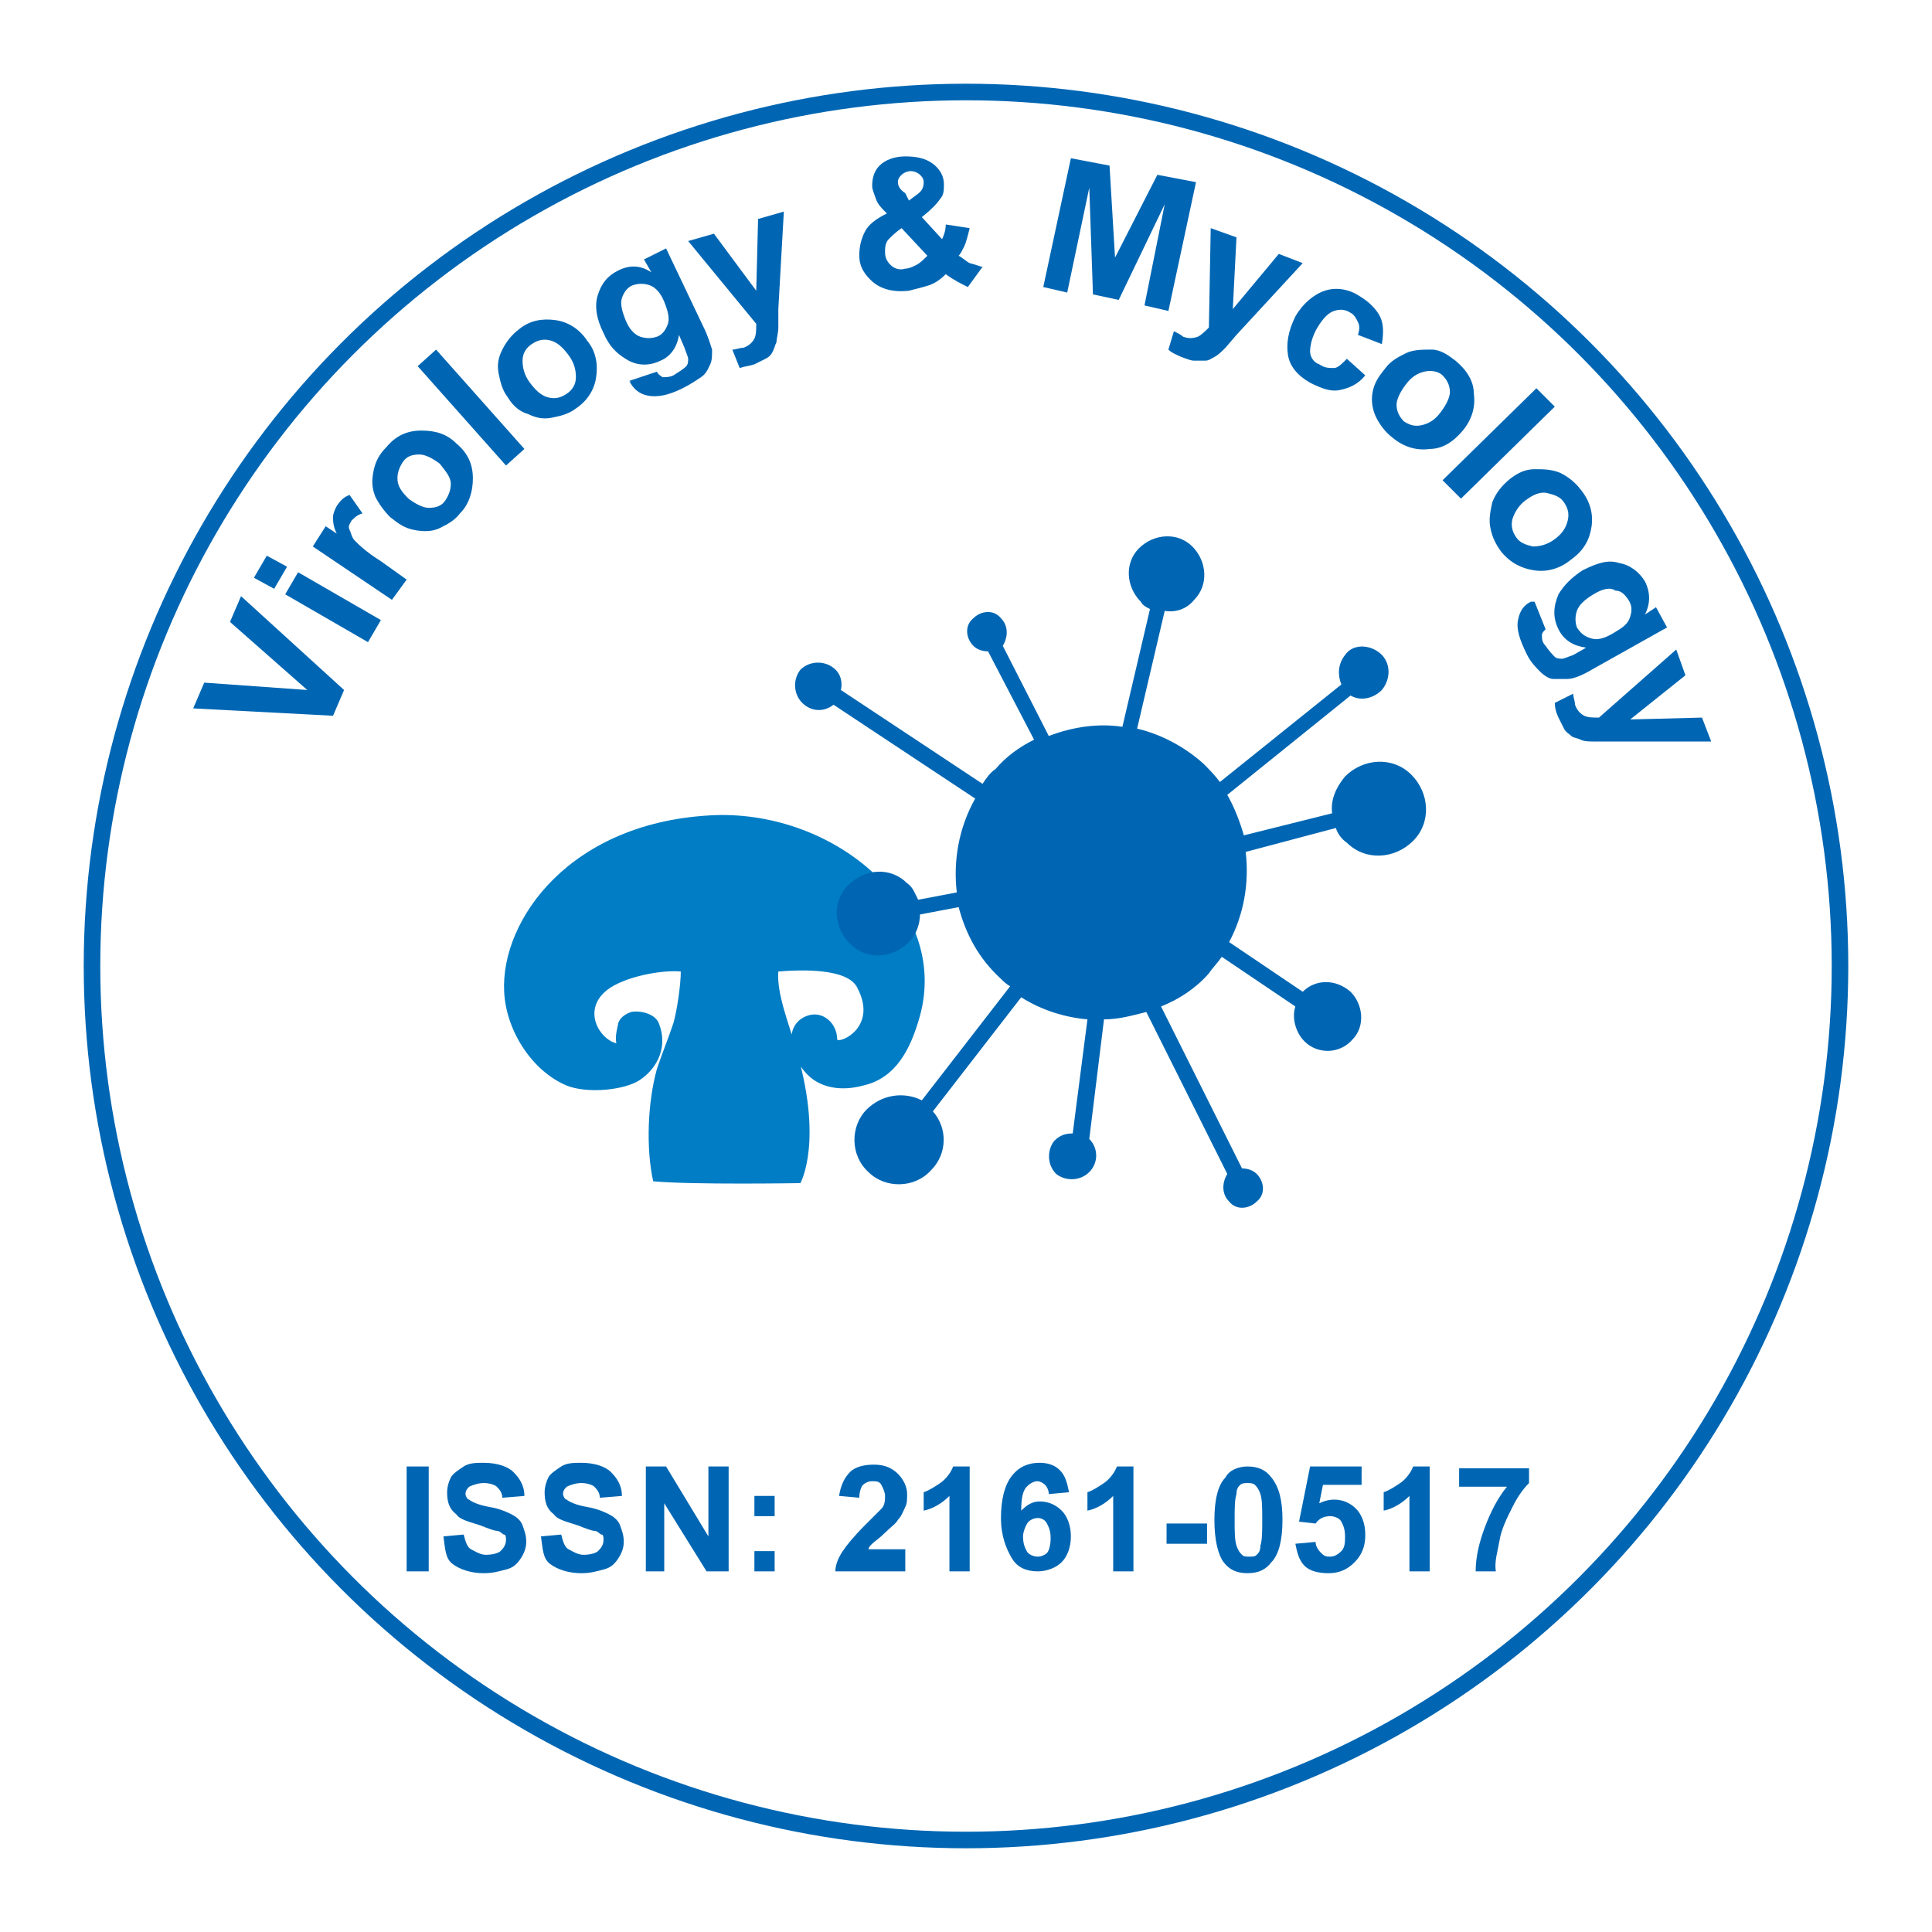
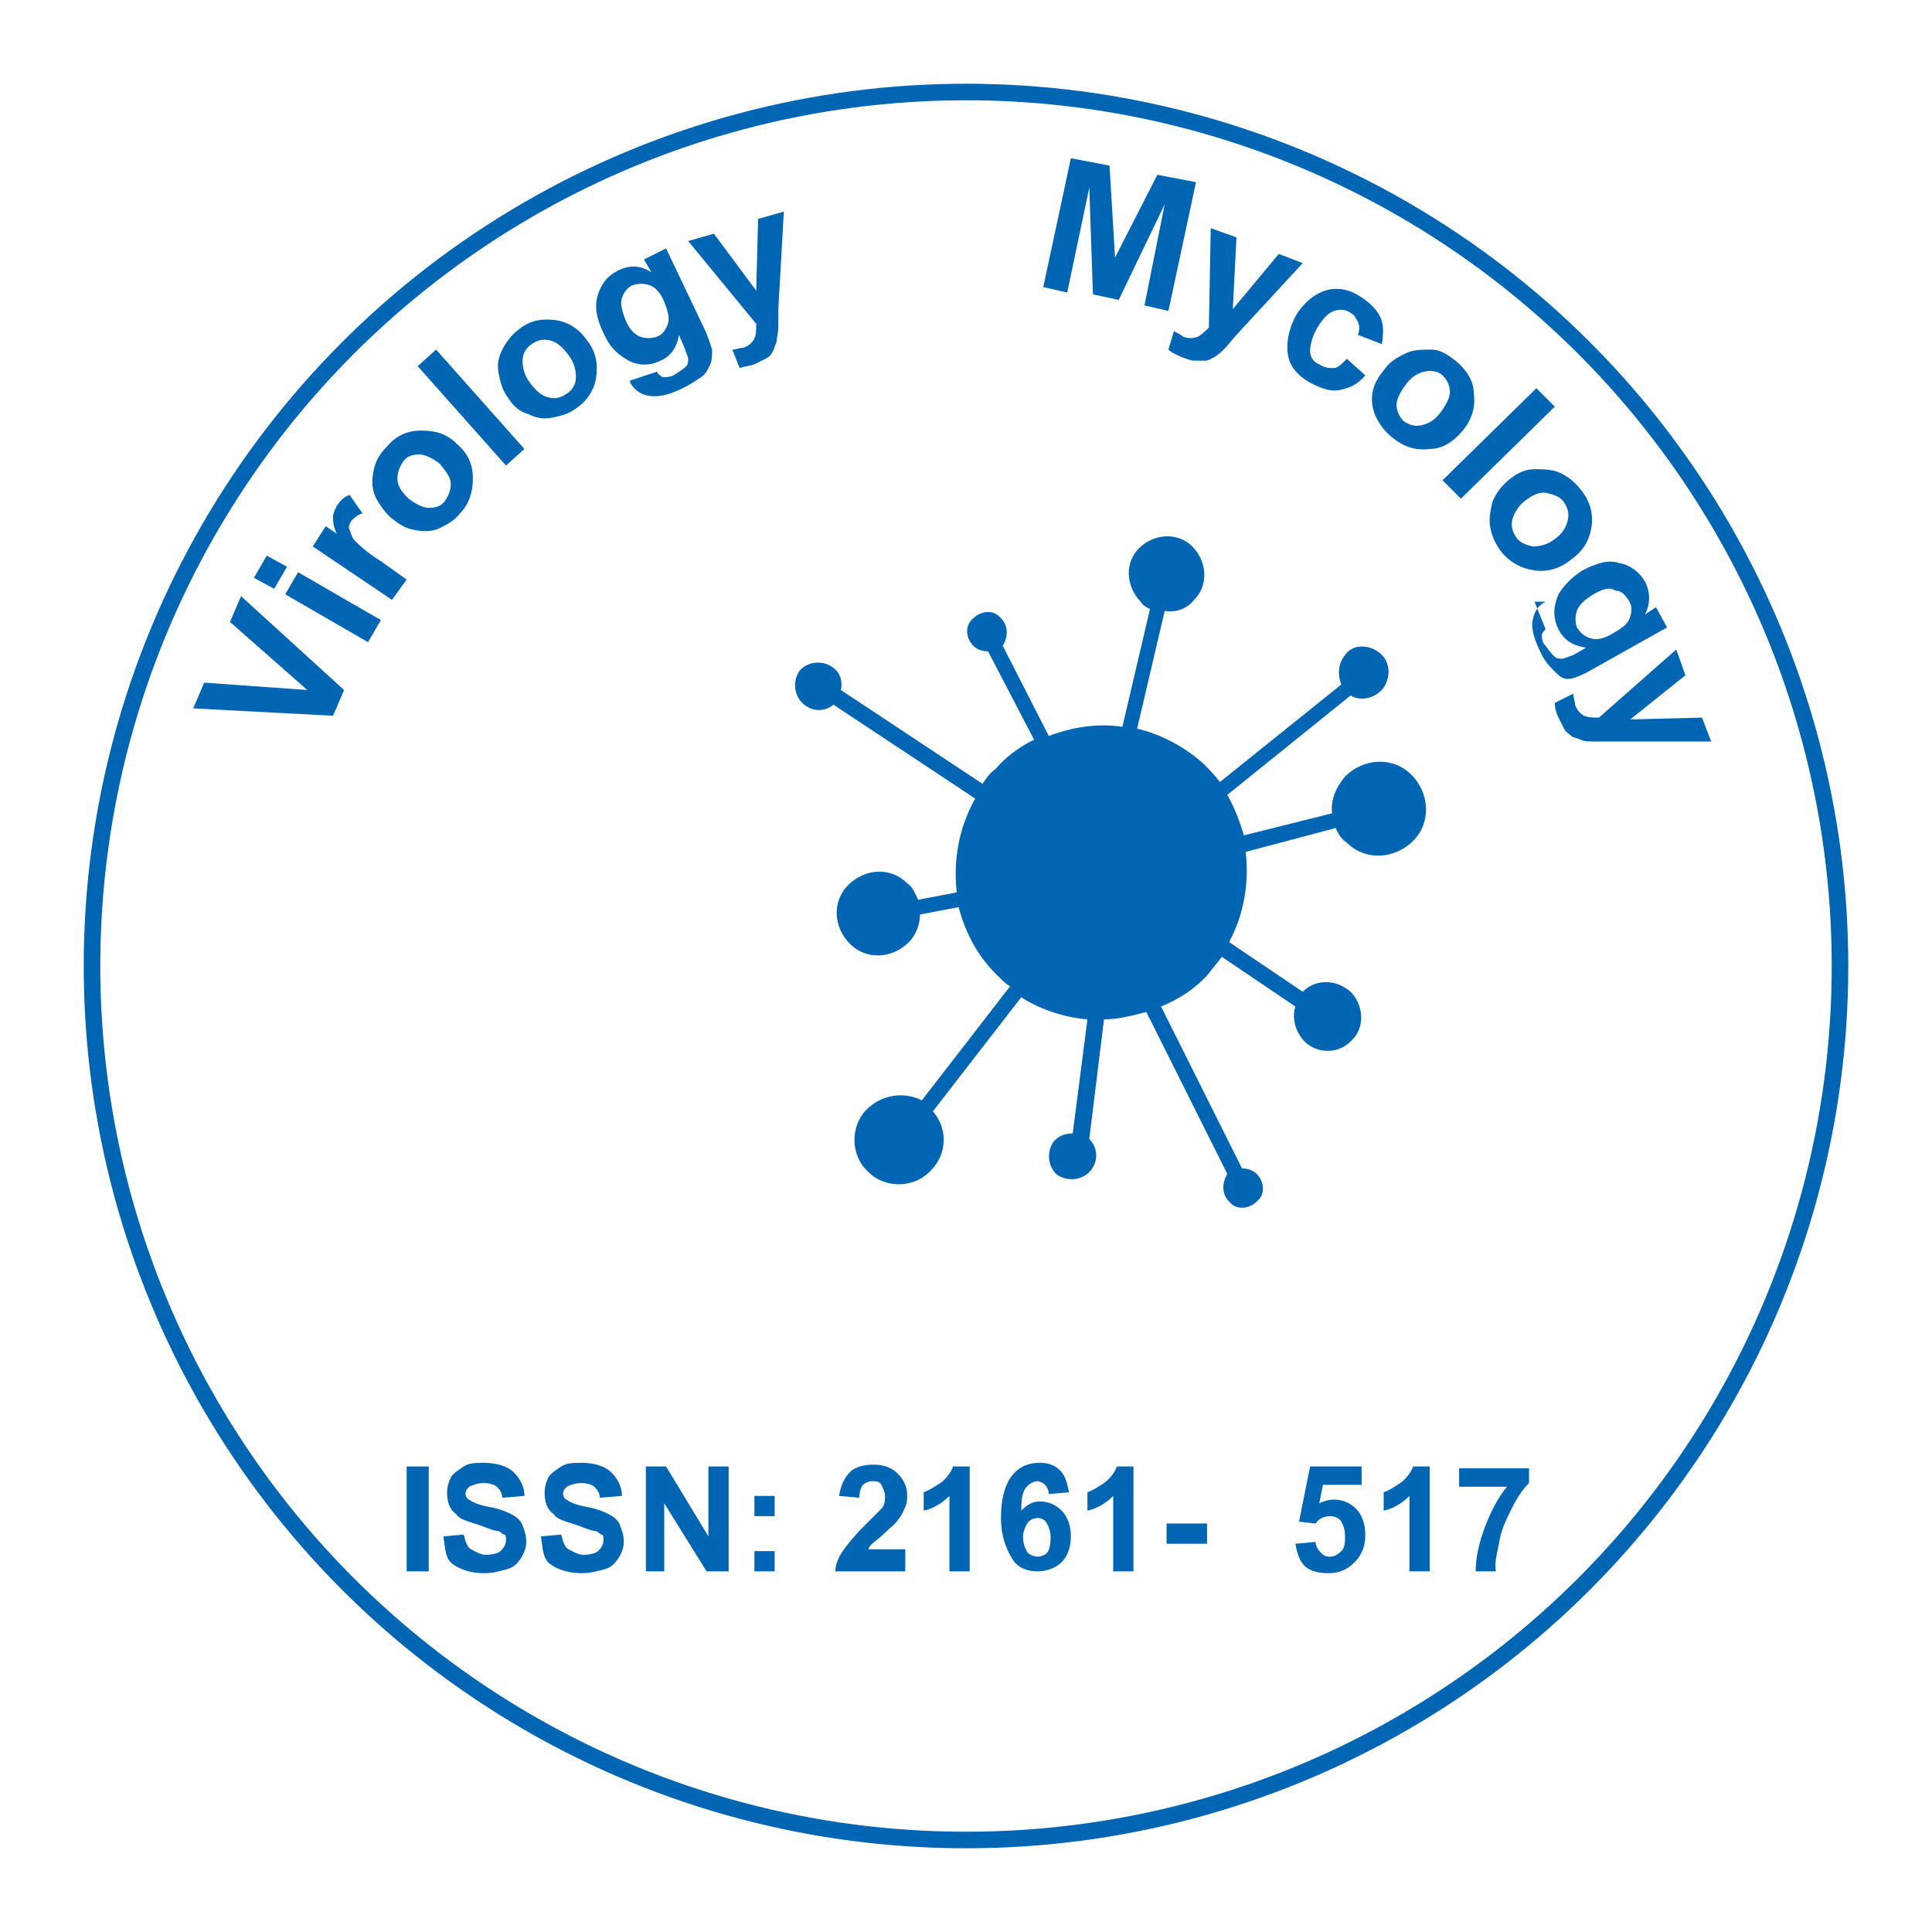
<svg xmlns="http://www.w3.org/2000/svg" version="1.1" id="Layer_1" x="0px" y="0px" viewBox="0 0 105 105" style="enable-background:new 0 0 105 105;" xml:space="preserve">
  <style type="text/css">
	.st0{fill:#FFFFFF;stroke:#0066B3;stroke-width:0.9;stroke-miterlimit:10;}
	.st1{fill:none;}
	.st2{fill:#0066B3;}
	.st3{fill-rule:evenodd;clip-rule:evenodd;fill:#0066B3;}
	.st4{fill:#007DC5;}
	.st5{fill:#0767B2;}
	.st6{fill-rule:evenodd;clip-rule:evenodd;fill:#1672B0;}
	.st7{fill:#2D84C6;}
	.st8{fill:#FFFFFF;}
	.st9{fill:#C7EAFB;}
	.st10{fill-rule:evenodd;clip-rule:evenodd;fill:#44C8F5;}
	.st11{fill-rule:evenodd;clip-rule:evenodd;fill:#F58353;}
	.st12{fill-rule:evenodd;clip-rule:evenodd;fill:#579AD3;}
	.st13{fill-rule:evenodd;clip-rule:evenodd;fill:#ADDAF5;}
	.st14{fill-rule:evenodd;clip-rule:evenodd;fill:#ADD9F4;}
	.st15{fill:#624319;}
	.st16{fill:url(#SVGID_1_);}
	.st17{fill:url(#SVGID_2_);}
	.st18{fill:url(#SVGID_3_);}
	.st19{fill:url(#SVGID_4_);}
	.st20{fill:url(#SVGID_5_);}
	.st21{fill:#ADD9F4;}
	.st22{fill:url(#SVGID_6_);}
	.st23{fill:#614D40;}
	.st24{fill:#887569;}
	.st25{fill-rule:evenodd;clip-rule:evenodd;fill:#F2F2F2;}
	.st26{fill-rule:evenodd;clip-rule:evenodd;fill:#EDEDED;}
	.st27{fill-rule:evenodd;clip-rule:evenodd;fill:#E8E8E8;}
	.st28{fill-rule:evenodd;clip-rule:evenodd;fill:#E3E3E3;}
	.st29{fill-rule:evenodd;clip-rule:evenodd;fill:#DEDFDE;}
	.st30{fill-rule:evenodd;clip-rule:evenodd;fill:#DADAD9;}
	.st31{fill-rule:evenodd;clip-rule:evenodd;fill:#D5D5D5;}
	.st32{fill-rule:evenodd;clip-rule:evenodd;fill:#D1D1D0;}
	.st33{fill-rule:evenodd;clip-rule:evenodd;fill:#CCCCCC;}
	.st34{fill-rule:evenodd;clip-rule:evenodd;fill:#C8C8C8;}
	.st35{fill-rule:evenodd;clip-rule:evenodd;fill:#C4C4C3;}
	.st36{fill-rule:evenodd;clip-rule:evenodd;fill:#C0C0BF;}
	.st37{fill-rule:evenodd;clip-rule:evenodd;fill:#BBBBBB;}
	.st38{fill-rule:evenodd;clip-rule:evenodd;fill:#B7B7B7;}
	.st39{fill-rule:evenodd;clip-rule:evenodd;fill:#B3B3B3;}
	.st40{fill-rule:evenodd;clip-rule:evenodd;fill:#AFAFAF;}
	.st41{fill-rule:evenodd;clip-rule:evenodd;fill:#ABACAC;}
	.st42{fill-rule:evenodd;clip-rule:evenodd;fill:#ADAEAE;}
	.st43{fill-rule:evenodd;clip-rule:evenodd;fill:#AFB0B0;}
	.st44{fill-rule:evenodd;clip-rule:evenodd;fill:#B1B2B2;}
	.st45{fill-rule:evenodd;clip-rule:evenodd;fill:#B4B5B4;}
	.st46{fill-rule:evenodd;clip-rule:evenodd;fill:#B6B7B6;}
	.st47{fill-rule:evenodd;clip-rule:evenodd;fill:#B8B9B8;}
	.st48{fill-rule:evenodd;clip-rule:evenodd;fill:#BABCBB;}
	.st49{fill-rule:evenodd;clip-rule:evenodd;fill:#BDBEBD;}
	.st50{fill-rule:evenodd;clip-rule:evenodd;fill:#BFC0BF;}
	.st51{fill-rule:evenodd;clip-rule:evenodd;fill:#C1C3C1;}
	.st52{fill-rule:evenodd;clip-rule:evenodd;fill:#C4C5C4;}
	.st53{fill-rule:evenodd;clip-rule:evenodd;fill:#C6C8C6;}
	.st54{fill-rule:evenodd;clip-rule:evenodd;fill:#C9CAC8;}
	.st55{fill-rule:evenodd;clip-rule:evenodd;fill:#CBCCCB;}
	.st56{fill-rule:evenodd;clip-rule:evenodd;fill:#CDCFCD;}
	.st57{fill-rule:evenodd;clip-rule:evenodd;fill:#D0D2CF;}
	.st58{fill-rule:evenodd;clip-rule:evenodd;fill:#B0B0B0;}
	.st59{fill-rule:evenodd;clip-rule:evenodd;fill:#B2B3B3;}
	.st60{fill-rule:evenodd;clip-rule:evenodd;fill:#B4B6B5;}
	.st61{fill-rule:evenodd;clip-rule:evenodd;fill:#B7B8B7;}
	.st62{fill-rule:evenodd;clip-rule:evenodd;fill:#B9BBBA;}
	.st63{fill-rule:evenodd;clip-rule:evenodd;fill:#BCBDBC;}
	.st64{fill-rule:evenodd;clip-rule:evenodd;fill:#BEC0BF;}
	.st65{fill-rule:evenodd;clip-rule:evenodd;fill:#C1C2C1;}
	.st66{fill-rule:evenodd;clip-rule:evenodd;fill:#C9CBC9;}
	.st67{fill-rule:evenodd;clip-rule:evenodd;fill:#CBCDCC;}
	.st68{fill-rule:evenodd;clip-rule:evenodd;fill:#CED0CE;}
	.st69{fill-rule:evenodd;clip-rule:evenodd;fill:#D0D3D1;}
	.st70{fill-rule:evenodd;clip-rule:evenodd;fill:#D3D6D4;}
	.st71{fill-rule:evenodd;clip-rule:evenodd;fill:#A5A6A6;}
	.st72{fill-rule:evenodd;clip-rule:evenodd;fill:#A0A1A1;}
	.st73{fill-rule:evenodd;clip-rule:evenodd;fill:#9C9C9C;}
	.st74{fill-rule:evenodd;clip-rule:evenodd;fill:#989898;}
	.st75{fill-rule:evenodd;clip-rule:evenodd;fill:#949494;}
	.st76{fill-rule:evenodd;clip-rule:evenodd;fill:#909090;}
	.st77{fill-rule:evenodd;clip-rule:evenodd;fill:#8C8C8C;}
	.st78{fill-rule:evenodd;clip-rule:evenodd;fill:#888888;}
	.st79{fill-rule:evenodd;clip-rule:evenodd;fill:#848484;}
	.st80{fill-rule:evenodd;clip-rule:evenodd;fill:#818080;}
	.st81{fill-rule:evenodd;clip-rule:evenodd;fill:#7D7D7D;}
	.st82{fill-rule:evenodd;clip-rule:evenodd;fill:#797979;}
	.st83{fill-rule:evenodd;clip-rule:evenodd;fill:#767676;}
	.st84{fill-rule:evenodd;clip-rule:evenodd;fill:#727272;}
	.st85{fill-rule:evenodd;clip-rule:evenodd;fill:#6F6F6F;}
	.st86{fill-rule:evenodd;clip-rule:evenodd;fill:#6B6C6C;}
	.st87{fill-rule:evenodd;clip-rule:evenodd;fill:#555655;}
	.st88{fill-rule:evenodd;clip-rule:evenodd;fill:url(#SVGID_7_);}
	.st89{fill-rule:evenodd;clip-rule:evenodd;fill:url(#SVGID_8_);}
	.st90{fill-rule:evenodd;clip-rule:evenodd;fill:#FFFFFF;}
	.st91{fill-rule:evenodd;clip-rule:evenodd;fill:#737372;}
	.st92{fill-rule:evenodd;clip-rule:evenodd;fill:url(#SVGID_9_);}
	.st93{fill-rule:evenodd;clip-rule:evenodd;fill:url(#SVGID_10_);}
	.st94{fill-rule:evenodd;clip-rule:evenodd;fill:url(#SVGID_11_);}
	.st95{fill-rule:evenodd;clip-rule:evenodd;fill:url(#SVGID_12_);}
	.st96{fill-rule:evenodd;clip-rule:evenodd;fill:url(#SVGID_13_);}
	.st97{fill-rule:evenodd;clip-rule:evenodd;fill:url(#SVGID_14_);}
	.st98{fill-rule:evenodd;clip-rule:evenodd;fill:url(#SVGID_15_);}
	.st99{fill-rule:evenodd;clip-rule:evenodd;fill:#8BC2E9;}
	.st100{fill-rule:evenodd;clip-rule:evenodd;fill:#8BC2E9;stroke:#5187A6;stroke-width:0.893;stroke-miterlimit:3.864;}
	.st101{fill-rule:evenodd;clip-rule:evenodd;fill:#8BC2E9;stroke:#AFB5DC;stroke-width:0.893;stroke-miterlimit:3.864;}
	.st102{fill-rule:evenodd;clip-rule:evenodd;fill:#AFB5DC;}
	.st103{fill-rule:evenodd;clip-rule:evenodd;fill:#0066B3;stroke:#0D6492;stroke-width:0.893;stroke-miterlimit:3.864;}
	.st104{opacity:0.3;fill-rule:evenodd;clip-rule:evenodd;fill:#29ABE2;}
	.st105{fill-rule:evenodd;clip-rule:evenodd;fill:#1D76BB;}
	.st106{fill-rule:evenodd;clip-rule:evenodd;fill:#6DCFF5;}
	.st107{fill-rule:evenodd;clip-rule:evenodd;fill:#69CDF4;}
	.st108{fill-rule:evenodd;clip-rule:evenodd;fill:#EA242B;}
	.st109{fill-rule:evenodd;clip-rule:evenodd;fill:#5AC9F4;}
	.st110{fill-rule:evenodd;clip-rule:evenodd;fill:#FDFEFF;stroke:#579AD3;stroke-width:0.51;stroke-miterlimit:10;}
	.st111{fill-rule:evenodd;clip-rule:evenodd;fill:#EA262C;}
	.st112{fill-rule:evenodd;clip-rule:evenodd;fill:#FBD6CC;}
	.st113{fill-rule:evenodd;clip-rule:evenodd;fill:#EDA6AC;}
	.st114{fill-rule:evenodd;clip-rule:evenodd;fill:#EEA6AC;}
	.st115{fill-rule:evenodd;clip-rule:evenodd;fill:#E9978C;}
	.st116{fill-rule:evenodd;clip-rule:evenodd;fill:#D16A68;}
	.st117{fill-rule:evenodd;clip-rule:evenodd;fill:#E78F84;}
	.st118{fill-rule:evenodd;clip-rule:evenodd;fill:#D4556F;}
	.st119{fill-rule:evenodd;clip-rule:evenodd;fill:#EA958A;}
	.st120{fill-rule:evenodd;clip-rule:evenodd;fill:#E89895;}
	.st121{fill-rule:evenodd;clip-rule:evenodd;fill:#D65043;}
	.st122{fill-rule:evenodd;clip-rule:evenodd;fill:#B41E4E;}
	.st123{fill-rule:evenodd;clip-rule:evenodd;fill:#BD2153;}
	.st124{fill-rule:evenodd;clip-rule:evenodd;fill:#B1214B;}
	.st125{fill-rule:evenodd;clip-rule:evenodd;fill:#AE214A;}
	.st126{fill-rule:evenodd;clip-rule:evenodd;fill:#F4D7CB;}
	.st127{fill-rule:evenodd;clip-rule:evenodd;fill:#DE766B;}
	.st128{fill-rule:evenodd;clip-rule:evenodd;fill:#971C34;}
	.st129{fill-rule:evenodd;clip-rule:evenodd;fill:#BA2150;}
	.st130{fill-rule:evenodd;clip-rule:evenodd;fill:#B61E4E;}
	.st131{fill-rule:evenodd;clip-rule:evenodd;fill:#90192E;}
	.st132{fill-rule:evenodd;clip-rule:evenodd;fill:#89192D;}
	.st133{fill-rule:evenodd;clip-rule:evenodd;fill:#E27B6D;}
	.st134{fill-rule:evenodd;clip-rule:evenodd;fill:#9B1E36;}
	.st135{fill-rule:evenodd;clip-rule:evenodd;fill:#DB7169;}
	.st136{fill-rule:evenodd;clip-rule:evenodd;fill:#C53C57;}
	.st137{fill-rule:evenodd;clip-rule:evenodd;fill:#DD756B;}
	.st138{fill-rule:evenodd;clip-rule:evenodd;fill:#D76966;}
	.st139{fill-rule:evenodd;clip-rule:evenodd;fill:#8D1A2F;}
	.st140{fill-rule:evenodd;clip-rule:evenodd;fill:#C43D56;}
	.st141{fill-rule:evenodd;clip-rule:evenodd;fill:#DC7068;}
	.st142{fill-rule:evenodd;clip-rule:evenodd;fill:#D66464;}
	.st143{fill-rule:evenodd;clip-rule:evenodd;fill:#D45F61;}
	.st144{fill-rule:evenodd;clip-rule:evenodd;fill:#D45F62;}
	.st145{fill-rule:evenodd;clip-rule:evenodd;fill:#D96A68;}
	.st146{fill-rule:evenodd;clip-rule:evenodd;fill:#D25962;}
	.st147{fill-rule:evenodd;clip-rule:evenodd;fill:#BD2852;}
	.st148{fill-rule:evenodd;clip-rule:evenodd;fill:#E0796D;}
	.st149{fill-rule:evenodd;clip-rule:evenodd;fill:#CA495B;}
	.st150{fill-rule:evenodd;clip-rule:evenodd;fill:#C9495A;}
	.st151{fill-rule:evenodd;clip-rule:evenodd;fill:#C6435A;}
	.st152{fill-rule:evenodd;clip-rule:evenodd;fill:#D96D69;}
	.st153{fill-rule:evenodd;clip-rule:evenodd;fill:#E48C80;}
	.st154{fill-rule:evenodd;clip-rule:evenodd;fill:#CC4E5D;}
	.st155{fill-rule:evenodd;clip-rule:evenodd;fill:#C23155;}
	.st156{fill-rule:evenodd;clip-rule:evenodd;fill:#C64459;}
	.st157{fill-rule:evenodd;clip-rule:evenodd;fill:#E38175;}
	.st158{fill-rule:evenodd;clip-rule:evenodd;fill:#E27B6E;}
	.st159{fill-rule:evenodd;clip-rule:evenodd;fill:#CC4D5D;}
	.st160{fill-rule:evenodd;clip-rule:evenodd;fill:#E4867A;}
	.st161{fill-rule:evenodd;clip-rule:evenodd;fill:#BF2D54;}
	.st162{fill-rule:evenodd;clip-rule:evenodd;fill:#E07265;}
	.st163{fill-rule:evenodd;clip-rule:evenodd;fill:#C13757;}
	.st164{fill-rule:evenodd;clip-rule:evenodd;fill:#881B2D;}
	.st165{fill-rule:evenodd;clip-rule:evenodd;fill:#D15460;}
	.st166{fill-rule:evenodd;clip-rule:evenodd;fill:#CE515E;}
	.st167{fill-rule:evenodd;clip-rule:evenodd;fill:#DC6C60;}
	.st168{fill-rule:evenodd;clip-rule:evenodd;fill:#DC6E7B;}
	.st169{fill-rule:evenodd;clip-rule:evenodd;fill:#E38383;}
	.st170{fill-rule:evenodd;clip-rule:evenodd;fill:#BF2C54;}
	.st171{fill-rule:evenodd;clip-rule:evenodd;fill:#D25560;}
	.st172{fill-rule:evenodd;clip-rule:evenodd;fill:#DD6459;}
	.st173{fill-rule:evenodd;clip-rule:evenodd;fill:#9E1F37;}
	.st174{fill-rule:evenodd;clip-rule:evenodd;fill:#D8584B;}
	.st175{fill-rule:evenodd;clip-rule:evenodd;fill:#DB5F52;}
	.st176{fill-rule:evenodd;clip-rule:evenodd;fill:#E68D86;}
	.st177{fill-rule:evenodd;clip-rule:evenodd;fill:#E37E72;}
	.st178{fill-rule:evenodd;clip-rule:evenodd;fill:#D65972;}
	.st179{fill-rule:evenodd;clip-rule:evenodd;fill:#DB6578;}
	.st180{fill-rule:evenodd;clip-rule:evenodd;fill:#D85548;}
	.st181{fill-rule:evenodd;clip-rule:evenodd;fill:#AD2146;}
	.st182{fill-rule:evenodd;clip-rule:evenodd;fill:#DC685B;}
	.st183{fill-rule:evenodd;clip-rule:evenodd;fill:#C3245A;}
	.st184{fill-rule:evenodd;clip-rule:evenodd;fill:#E07669;}
	.st185{fill-rule:evenodd;clip-rule:evenodd;fill:#E17A7E;}
	.st186{fill-rule:evenodd;clip-rule:evenodd;fill:#D34F6D;}
	.st187{fill-rule:evenodd;clip-rule:evenodd;fill:#CC3A65;}
	.st188{fill-rule:evenodd;clip-rule:evenodd;fill:#D8574A;}
	.st189{fill-rule:evenodd;clip-rule:evenodd;fill:#DA5D50;}
	.st190{fill-rule:evenodd;clip-rule:evenodd;fill:#DE767E;}
	.st191{fill-rule:evenodd;clip-rule:evenodd;fill:#981E3B;}
	.st192{fill-rule:evenodd;clip-rule:evenodd;fill:#C82E5F;}
	.st193{fill-rule:evenodd;clip-rule:evenodd;fill:#CF4268;}
	.st194{fill-rule:evenodd;clip-rule:evenodd;fill:#E37D6F;}
	.st195{fill-rule:evenodd;clip-rule:evenodd;fill:#DC695C;}
	.st196{fill-rule:evenodd;clip-rule:evenodd;fill:#DE625C;}
	.st197{fill-rule:evenodd;clip-rule:evenodd;fill:#972035;}
	.st198{fill-rule:evenodd;clip-rule:evenodd;fill:#B43644;}
	.st199{fill-rule:evenodd;clip-rule:evenodd;fill:#AD2C3F;}
	.st200{fill-rule:evenodd;clip-rule:evenodd;fill:#EA9D7B;}
	.st201{fill-rule:evenodd;clip-rule:evenodd;fill:#972135;}
	.st202{fill-rule:evenodd;clip-rule:evenodd;fill:#A4243B;}
	.st203{fill-rule:evenodd;clip-rule:evenodd;fill:#BF4049;}
	.st204{fill-rule:evenodd;clip-rule:evenodd;fill:#D25A58;}
	.st205{fill-rule:evenodd;clip-rule:evenodd;fill:#ECA499;}
	.st206{fill-rule:evenodd;clip-rule:evenodd;fill:#891A2D;}
	.st207{fill-rule:evenodd;clip-rule:evenodd;fill:#A92C3E;}
	.st208{fill-rule:evenodd;clip-rule:evenodd;fill:#911B31;}
	.st209{fill-rule:evenodd;clip-rule:evenodd;fill:#E48679;}
	.st210{fill-rule:evenodd;clip-rule:evenodd;fill:#C75D78;}
	.st211{fill-rule:evenodd;clip-rule:evenodd;fill:#CC667D;}
	.st212{fill-rule:evenodd;clip-rule:evenodd;fill:#D16F82;}
	.st213{fill-rule:evenodd;clip-rule:evenodd;fill:#D78790;}
	.st214{fill-rule:evenodd;clip-rule:evenodd;fill:#C55976;}
	.st215{fill-rule:evenodd;clip-rule:evenodd;fill:#D4808D;}
	.st216{fill-rule:evenodd;clip-rule:evenodd;fill:#D4818D;}
	.st217{fill-rule:evenodd;clip-rule:evenodd;fill:#D37A89;}
	.st218{fill-rule:evenodd;clip-rule:evenodd;fill:#CD6A81;}
	.st219{fill-rule:evenodd;clip-rule:evenodd;fill:#CF6C80;}
	.st220{fill-rule:evenodd;clip-rule:evenodd;fill:#DA9096;}
	.st221{fill-rule:evenodd;clip-rule:evenodd;fill:#CD6A80;}
	.st222{fill-rule:evenodd;clip-rule:evenodd;fill:#D3808C;}
	.st223{fill-rule:evenodd;clip-rule:evenodd;fill:#D07183;}
	.st224{fill-rule:evenodd;clip-rule:evenodd;fill:#D17385;}
	.st225{fill-rule:evenodd;clip-rule:evenodd;fill:#F1CCC0;}
	.st226{fill-rule:evenodd;clip-rule:evenodd;fill:#D27486;}
	.st227{fill-rule:evenodd;clip-rule:evenodd;fill:#D97F79;}
	.st228{fill-rule:evenodd;clip-rule:evenodd;fill:#F0BEB2;}
	.st229{fill-rule:evenodd;clip-rule:evenodd;fill:#DF8982;}
	.st230{fill-rule:evenodd;clip-rule:evenodd;fill:#E9AAA0;}
	.st231{fill-rule:evenodd;clip-rule:evenodd;fill:#EEB5AB;}
	.st232{fill-rule:evenodd;clip-rule:evenodd;fill:#E4978E;}
	.st233{fill-rule:evenodd;clip-rule:evenodd;fill:#E69F97;}
	.st234{fill-rule:evenodd;clip-rule:evenodd;fill:#CA637A;}
	.st235{fill-rule:evenodd;clip-rule:evenodd;fill:#C9617A;}
	.st236{fill-rule:evenodd;clip-rule:evenodd;fill:#CB677E;}
	.st237{fill-rule:evenodd;clip-rule:evenodd;fill:#C85F79;}
	.st238{fill-rule:evenodd;clip-rule:evenodd;fill:#D57372;}
	.st239{fill-rule:evenodd;clip-rule:evenodd;fill:#E99389;}
	.st240{fill-rule:evenodd;clip-rule:evenodd;fill:#E79184;}
	.st241{fill-rule:evenodd;clip-rule:evenodd;fill:#CC3B64;}
	.st242{fill-rule:evenodd;clip-rule:evenodd;fill:#F3D2C4;}
	.st243{fill-rule:evenodd;clip-rule:evenodd;fill:#F1C4B9;}
	.st244{fill-rule:evenodd;clip-rule:evenodd;fill:#E7B3A9;}
	.st245{fill-rule:evenodd;clip-rule:evenodd;fill:#A83B4C;}
	.st246{fill-rule:evenodd;clip-rule:evenodd;fill:#D58E8A;}
	.st247{fill-rule:evenodd;clip-rule:evenodd;fill:#DE9F98;}
	.st248{fill-rule:evenodd;clip-rule:evenodd;fill:#BA5A62;}
	.st249{fill-rule:evenodd;clip-rule:evenodd;fill:#C56D70;}
	.st250{fill-rule:evenodd;clip-rule:evenodd;fill:#CD7D7C;}
	.st251{fill-rule:evenodd;clip-rule:evenodd;fill:#9C1E36;}
	.st252{fill-rule:evenodd;clip-rule:evenodd;fill:#AD2B3F;}
	.st253{fill-rule:evenodd;clip-rule:evenodd;fill:#E2745A;}
	.st254{fill-rule:evenodd;clip-rule:evenodd;fill:#AA283E;}
	.st255{fill-rule:evenodd;clip-rule:evenodd;fill:#A22139;}
	.st256{fill-rule:evenodd;clip-rule:evenodd;fill:#A02138;}
	.st257{fill-rule:evenodd;clip-rule:evenodd;fill:#A6243B;}
	.st258{fill-rule:evenodd;clip-rule:evenodd;fill:#A9273D;}
	.st259{fill-rule:evenodd;clip-rule:evenodd;fill:#AB293E;}
	.st260{fill-rule:evenodd;clip-rule:evenodd;fill:#E1735A;}
	.st261{fill-rule:evenodd;clip-rule:evenodd;fill:#E58365;}
	.st262{fill-rule:evenodd;clip-rule:evenodd;fill:#EA9977;}
	.st263{fill-rule:evenodd;clip-rule:evenodd;fill:#A4223A;}
	.st264{fill-rule:evenodd;clip-rule:evenodd;fill:#E68B6B;}
	.st265{fill-rule:evenodd;clip-rule:evenodd;fill:#E99271;}
	.st266{fill-rule:evenodd;clip-rule:evenodd;fill:#E47A5F;}
	.st267{fill-rule:evenodd;clip-rule:evenodd;fill:#E99472;}
	.st268{fill-rule:evenodd;clip-rule:evenodd;fill:#E66A61;}
	.st269{fill-rule:evenodd;clip-rule:evenodd;fill:#BD3E48;}
	.st270{fill-rule:evenodd;clip-rule:evenodd;fill:#E76B5F;}
	.st271{fill-rule:evenodd;clip-rule:evenodd;fill:#D95D57;}
	.st272{fill-rule:evenodd;clip-rule:evenodd;fill:#CC4F51;}
	.st273{fill-rule:evenodd;clip-rule:evenodd;fill:#E99B79;}
	.st274{fill-rule:evenodd;clip-rule:evenodd;fill:#CC687F;}
	.st275{fill-rule:evenodd;clip-rule:evenodd;fill:#CA627B;}
	.st276{fill-rule:evenodd;clip-rule:evenodd;fill:#D17184;}
	.st277{fill-rule:evenodd;clip-rule:evenodd;fill:#D27284;}
	.st278{fill-rule:evenodd;clip-rule:evenodd;fill:#D3808D;}
	.st279{fill-rule:evenodd;clip-rule:evenodd;fill:#D27887;}
	.st280{fill-rule:evenodd;clip-rule:evenodd;fill:#D27788;}
	.st281{fill-rule:evenodd;clip-rule:evenodd;fill:#DA9197;}
	.st282{fill-rule:evenodd;clip-rule:evenodd;fill:#E09EA1;}
	.st283{fill-rule:evenodd;clip-rule:evenodd;fill:#E3A8A6;}
	.st284{fill-rule:evenodd;clip-rule:evenodd;fill:#E6B0AB;}
	.st285{fill-rule:evenodd;clip-rule:evenodd;fill:#D37E8B;}
	.st286{fill-rule:evenodd;clip-rule:evenodd;fill:#D27888;}
	.st287{fill-rule:evenodd;clip-rule:evenodd;fill:#D98790;}
	.st288{fill-rule:evenodd;clip-rule:evenodd;fill:#DD979B;}
	.st289{fill-rule:evenodd;clip-rule:evenodd;fill:#DA8F95;}
	.st290{fill-rule:evenodd;clip-rule:evenodd;fill:#D37D8A;}
	.st291{fill-rule:evenodd;clip-rule:evenodd;fill:#D78791;}
	.st292{fill-rule:evenodd;clip-rule:evenodd;fill:#DE999C;}
	.st293{fill-rule:evenodd;clip-rule:evenodd;fill:#CE6A7F;}
	.st294{fill-rule:evenodd;clip-rule:evenodd;fill:#CD6C81;}
	.st295{fill-rule:evenodd;clip-rule:evenodd;fill:#CF6F83;}
	.st296{fill-rule:evenodd;clip-rule:evenodd;fill:#CC687E;}
	.st297{fill-rule:evenodd;clip-rule:evenodd;fill:#CD6B80;}
	.st298{fill-rule:evenodd;clip-rule:evenodd;fill:#D17386;}
	.st299{fill-rule:evenodd;clip-rule:evenodd;fill:#CD6E81;}
	.st300{fill-rule:evenodd;clip-rule:evenodd;fill:#D17B8A;}
	.st301{fill-rule:evenodd;clip-rule:evenodd;fill:#9D1E37;}
	.st302{fill-rule:evenodd;clip-rule:evenodd;fill:#A6253C;}
	.st303{fill-rule:evenodd;clip-rule:evenodd;fill:#B13141;}
	.st304{fill-rule:evenodd;clip-rule:evenodd;fill:#DC5E5A;}
	.st305{fill-rule:evenodd;clip-rule:evenodd;fill:#C4464D;}
	.st306{fill-rule:evenodd;clip-rule:evenodd;fill:#D25355;}
	.st307{fill-rule:evenodd;clip-rule:evenodd;fill:#BB3C47;}
	.st308{fill-rule:evenodd;clip-rule:evenodd;fill:#E1645D;}
	.st309{fill-rule:evenodd;clip-rule:evenodd;fill:#CB4D51;}
	.st310{fill-rule:evenodd;clip-rule:evenodd;fill:#B43443;}
	.st311{fill-rule:evenodd;clip-rule:evenodd;fill:#C1424A;}
	.st312{fill-rule:evenodd;clip-rule:evenodd;fill:#B43543;}
	.st313{fill-rule:evenodd;clip-rule:evenodd;fill:#B33442;}
	.st314{fill-rule:evenodd;clip-rule:evenodd;fill:#AE2C40;}
	.st315{fill-rule:evenodd;clip-rule:evenodd;fill:#A7253C;}
	.st316{fill-rule:evenodd;clip-rule:evenodd;fill:#C3444C;}
	.st317{fill-rule:evenodd;clip-rule:evenodd;fill:#CD4F52;}
	.st318{fill-rule:evenodd;clip-rule:evenodd;fill:#D45556;}
	.st319{fill-rule:evenodd;clip-rule:evenodd;fill:#E47E62;}
	.st320{fill-rule:evenodd;clip-rule:evenodd;fill:#C3454C;}
	.st321{fill-rule:evenodd;clip-rule:evenodd;fill:#E47D61;}
	.st322{fill-rule:evenodd;clip-rule:evenodd;fill:#E68A69;}
	.st323{fill-rule:evenodd;clip-rule:evenodd;fill:#E68364;}
	.st324{fill-rule:evenodd;clip-rule:evenodd;fill:#E78B6A;}
	.st325{fill-rule:evenodd;clip-rule:evenodd;fill:#E58566;}
	.st326{fill-rule:evenodd;clip-rule:evenodd;fill:#E58063;}
	.st327{fill-rule:evenodd;clip-rule:evenodd;fill:#DB5E58;}
	.st328{fill-rule:evenodd;clip-rule:evenodd;fill:#E1655D;}
	.st329{fill-rule:evenodd;clip-rule:evenodd;fill:#E1665E;}
	.st330{fill-rule:evenodd;clip-rule:evenodd;fill:#E4785E;}
	.st331{fill-rule:evenodd;clip-rule:evenodd;fill:#E78D6C;}
	.st332{fill-rule:evenodd;clip-rule:evenodd;fill:#E78D6B;}
	.st333{fill-rule:evenodd;clip-rule:evenodd;fill:#E58064;}
	.st334{fill-rule:evenodd;clip-rule:evenodd;fill:#E68867;}
	.st335{fill-rule:evenodd;clip-rule:evenodd;fill:#EA9673;}
	.st336{fill-rule:evenodd;clip-rule:evenodd;fill:#E47B60;}
	.st337{fill-rule:evenodd;clip-rule:evenodd;fill:#E88D6C;}
	.st338{fill-rule:evenodd;clip-rule:evenodd;fill:#E17159;}
	.st339{fill-rule:evenodd;clip-rule:evenodd;fill:#E17359;}
	.st340{fill-rule:evenodd;clip-rule:evenodd;fill:#EA9D79;}
	.st341{fill-rule:evenodd;clip-rule:evenodd;fill:#E1725A;}
	.st342{fill-rule:evenodd;clip-rule:evenodd;fill:#E4795F;}
	.st343{fill-rule:evenodd;clip-rule:evenodd;fill:#EA9D7A;}
	.st344{fill-rule:evenodd;clip-rule:evenodd;fill:#E78366;}
	.st345{fill-rule:evenodd;clip-rule:evenodd;fill:#E68164;}
	.st346{fill-rule:evenodd;clip-rule:evenodd;fill:#E5775E;}
	.st347{fill-rule:evenodd;clip-rule:evenodd;fill:#E78365;}
	.st348{fill-rule:evenodd;clip-rule:evenodd;fill:#EA9775;}
	.st349{fill-rule:evenodd;clip-rule:evenodd;fill:#E89170;}
	.st350{fill-rule:evenodd;clip-rule:evenodd;fill:#EB9775;}
	.st351{fill-rule:evenodd;clip-rule:evenodd;fill:#E99371;}
	.st352{fill-rule:evenodd;clip-rule:evenodd;fill:#DF615A;}
	.st353{fill-rule:evenodd;clip-rule:evenodd;fill:#E68566;}
	.st354{fill-rule:evenodd;clip-rule:evenodd;fill:#E58565;}
	.st355{fill-rule:evenodd;clip-rule:evenodd;fill:#E47B61;}
	.st356{fill-rule:evenodd;clip-rule:evenodd;fill:#E2665E;}
	.st357{fill-rule:evenodd;clip-rule:evenodd;fill:#E48063;}
	.st358{fill-rule:evenodd;clip-rule:evenodd;fill:#EB9977;}
	.st359{fill-rule:evenodd;clip-rule:evenodd;fill:#E2745B;}
	.st360{fill-rule:evenodd;clip-rule:evenodd;fill:#E47C61;}
	.st361{fill-rule:evenodd;clip-rule:evenodd;fill:#E2665D;}
	.st362{fill-rule:evenodd;clip-rule:evenodd;fill:#E1675D;}
	.st363{fill-rule:evenodd;clip-rule:evenodd;fill:#CF7183;}
	.st364{fill-rule:evenodd;clip-rule:evenodd;fill:#EBBAB2;}
	.st365{fill-rule:evenodd;clip-rule:evenodd;fill:#E2A3A3;}
	.st366{fill-rule:evenodd;clip-rule:evenodd;fill:#E7B3AE;}
	.st367{fill-rule:evenodd;clip-rule:evenodd;fill:#DA9097;}
	.st368{fill-rule:evenodd;clip-rule:evenodd;fill:#D4818E;}
	.st369{fill-rule:evenodd;clip-rule:evenodd;fill:#D98891;}
	.st370{fill-rule:evenodd;clip-rule:evenodd;fill:#DC949A;}
	.st371{fill-rule:evenodd;clip-rule:evenodd;fill:#E4A9A8;}
	.st372{fill-rule:evenodd;clip-rule:evenodd;fill:#E1A1A3;}
	.st373{fill-rule:evenodd;clip-rule:evenodd;fill:#D07284;}
	.st374{fill-rule:evenodd;clip-rule:evenodd;fill:#D27687;}
	.st375{fill-rule:evenodd;clip-rule:evenodd;fill:#D27B8A;}
	.st376{fill-rule:evenodd;clip-rule:evenodd;fill:#D98E95;}
	.st377{fill-rule:evenodd;clip-rule:evenodd;fill:#D68691;}
	.st378{fill-rule:evenodd;clip-rule:evenodd;fill:#CE5052;}
	.st379{fill-rule:evenodd;clip-rule:evenodd;fill:#D25455;}
	.st380{fill-rule:evenodd;clip-rule:evenodd;fill:#C7484E;}
	.st381{fill-rule:evenodd;clip-rule:evenodd;fill:#C6464D;}
	.st382{fill-rule:evenodd;clip-rule:evenodd;fill:#CA4C50;}
	.st383{fill-rule:evenodd;clip-rule:evenodd;fill:#AF2D40;}
	.st384{fill-rule:evenodd;clip-rule:evenodd;fill:#B83945;}
	.st385{fill-rule:evenodd;clip-rule:evenodd;fill:#DC5D58;}
	.st386{fill-rule:evenodd;clip-rule:evenodd;fill:#D55656;}
	.st387{fill-rule:evenodd;clip-rule:evenodd;fill:#DF635A;}
	.st388{fill-rule:evenodd;clip-rule:evenodd;fill:#E0635B;}
	.st389{fill-rule:evenodd;clip-rule:evenodd;fill:#D78590;}
	.st390{fill-rule:evenodd;clip-rule:evenodd;fill:#EFC5B9;}
	.st391{fill-rule:evenodd;clip-rule:evenodd;fill:#E4A9A7;}
	.st392{fill-rule:evenodd;clip-rule:evenodd;fill:#DD979C;}
	.st393{fill-rule:evenodd;clip-rule:evenodd;fill:#E0A0A2;}
	.st394{fill-rule:evenodd;clip-rule:evenodd;fill:#EAB8B0;}
	.st395{fill-rule:evenodd;clip-rule:evenodd;fill:#D88F96;}
	.st396{fill-rule:evenodd;clip-rule:evenodd;fill:#D78691;}
	.st397{fill-rule:evenodd;clip-rule:evenodd;fill:#E5ABA9;}
	.st398{fill-rule:evenodd;clip-rule:evenodd;fill:#E1A4A4;}
	.st399{fill-rule:evenodd;clip-rule:evenodd;fill:#DE989C;}
	.st400{fill-rule:evenodd;clip-rule:evenodd;fill:#DF9DA0;}
	.st401{fill-rule:evenodd;clip-rule:evenodd;fill:#DE999D;}
	.st402{fill-rule:evenodd;clip-rule:evenodd;fill:#CE4F53;}
	.st403{fill-rule:evenodd;clip-rule:evenodd;fill:#C94B4F;}
	.st404{fill-rule:evenodd;clip-rule:evenodd;fill:#C1414A;}
	.st405{fill-rule:evenodd;clip-rule:evenodd;fill:#D88A92;}
	.st406{fill-rule:evenodd;clip-rule:evenodd;fill:#D78891;}
	.st407{fill-rule:evenodd;clip-rule:evenodd;fill:#EABAB1;}
	.st408{fill-rule:evenodd;clip-rule:evenodd;fill:#EFC7B9;}
	.st409{fill-rule:evenodd;clip-rule:evenodd;fill:#EFC7BA;}
	.st410{fill-rule:evenodd;clip-rule:evenodd;fill:#D3808B;}
	.st411{fill-rule:evenodd;clip-rule:evenodd;fill:#DE9A9D;}
	.st412{fill-rule:evenodd;clip-rule:evenodd;fill:#E2A5A5;}
	.st413{fill-rule:evenodd;clip-rule:evenodd;fill:#E0A2A3;}
	.st414{fill-rule:evenodd;clip-rule:evenodd;fill:#DA8F96;}
	.st415{fill-rule:evenodd;clip-rule:evenodd;fill:#E7B4AE;}
	.st416{fill-rule:evenodd;clip-rule:evenodd;fill:#E8B7B0;}
	.st417{fill-rule:evenodd;clip-rule:evenodd;fill:#DE989D;}
	.st418{fill-rule:evenodd;clip-rule:evenodd;fill:#EBBAB1;}
	.st419{fill-rule:evenodd;clip-rule:evenodd;fill:#EBBCB2;}
	.st420{fill-rule:evenodd;clip-rule:evenodd;fill:#E0A1A2;}
	.st421{fill-rule:evenodd;clip-rule:evenodd;fill:#E3A7A5;}
	.st422{fill-rule:evenodd;clip-rule:evenodd;fill:#ECBBB2;}
	.st423{fill-rule:evenodd;clip-rule:evenodd;fill:#E9B7AF;}
	.st424{fill:#046EA9;}
	.st425{fill:#1488BD;}
	.st426{fill:#054A6E;}
	.st427{fill:url(#SVGID_16_);}
	.st428{fill:#010101;}
	.st429{fill:#19AEE1;}
	.st430{fill:#434343;}
	.st431{fill:#3B749C;}
	.st432{fill:#579AD3;}
	.st433{fill:url(#SVGID_17_);}
	.st434{fill:url(#SVGID_18_);}
	.st435{fill:#559D44;}
	.st436{fill:url(#SVGID_19_);}
	.st437{fill:#407437;}
	.st438{fill:#425023;}
	.st439{fill:url(#SVGID_20_);}
	.st440{fill:url(#SVGID_21_);}
	.st441{fill:#6DA943;}
	.st442{fill:url(#SVGID_22_);}
	.st443{fill:url(#SVGID_23_);}
	.st444{fill:url(#SVGID_24_);}
	.st445{fill:url(#SVGID_25_);}
	.st446{fill:url(#SVGID_26_);}
	.st447{fill:url(#SVGID_27_);}
	.st448{fill:url(#SVGID_28_);}
	.st449{fill:#E6BC21;}
	.st450{fill:url(#SVGID_29_);}
	.st451{fill:url(#SVGID_30_);}
	.st452{fill:#7F762F;}
	.st453{fill:url(#SVGID_31_);}
	.st454{fill:url(#SVGID_32_);}
	.st455{opacity:0.5;fill:url(#SVGID_33_);}
	.st456{fill:url(#SVGID_34_);}
	.st457{fill:url(#SVGID_35_);}
	.st458{fill:url(#SVGID_36_);}
	.st459{fill:url(#SVGID_37_);}
	.st460{fill:url(#SVGID_38_);}
	.st461{fill:url(#SVGID_39_);}
	.st462{fill:url(#SVGID_40_);}
	.st463{fill:url(#SVGID_41_);}
	.st464{fill:url(#SVGID_42_);}
	.st465{fill:#FFFFFF;stroke:#010101;stroke-width:8.360400e-002;stroke-miterlimit:10;}
	.st466{fill:#EE2524;}
	.st467{fill:url(#SVGID_43_);}
	.st468{fill:#838488;}
	.st469{fill:#C7CBCC;}
	.st470{fill:#058EC6;}
	.st471{fill:#034346;}
	.st472{fill-rule:evenodd;clip-rule:evenodd;fill:#FEFDFE;}
	.st473{fill-rule:evenodd;clip-rule:evenodd;fill:#FCFCFE;}
	.st474{fill-rule:evenodd;clip-rule:evenodd;fill:#FBFBFD;}
	.st475{fill-rule:evenodd;clip-rule:evenodd;fill:#FAF9FC;}
	.st476{fill-rule:evenodd;clip-rule:evenodd;fill:#F9F8FC;}
	.st477{fill-rule:evenodd;clip-rule:evenodd;fill:#F8F7FB;}
	.st478{fill-rule:evenodd;clip-rule:evenodd;fill:#F7F6FB;}
	.st479{fill-rule:evenodd;clip-rule:evenodd;fill:#F6F5FA;}
	.st480{fill-rule:evenodd;clip-rule:evenodd;fill:#F5F4FA;}
	.st481{fill-rule:evenodd;clip-rule:evenodd;fill:#F4F4FA;}
	.st482{fill-rule:evenodd;clip-rule:evenodd;fill:#F4F3F9;}
	.st483{fill-rule:evenodd;clip-rule:evenodd;fill:#F3F2F9;}
	.st484{fill-rule:evenodd;clip-rule:evenodd;fill:#F2F1F8;}
	.st485{fill-rule:evenodd;clip-rule:evenodd;fill:#F1F0F8;}
	.st486{fill-rule:evenodd;clip-rule:evenodd;fill:#F1EFF8;}
	.st487{fill-rule:evenodd;clip-rule:evenodd;fill:#F0EFF7;}
	.st488{fill-rule:evenodd;clip-rule:evenodd;fill:#EBEAF2;}
	.st489{fill-rule:evenodd;clip-rule:evenodd;fill:#E6E6ED;}
	.st490{fill-rule:evenodd;clip-rule:evenodd;fill:#E1E2EA;}
	.st491{fill-rule:evenodd;clip-rule:evenodd;fill:#DCDEE6;}
	.st492{fill-rule:evenodd;clip-rule:evenodd;fill:#D7DAE2;}
	.st493{fill-rule:evenodd;clip-rule:evenodd;fill:#D3D6DF;}
	.st494{fill-rule:evenodd;clip-rule:evenodd;fill:#CED2DB;}
	.st495{fill-rule:evenodd;clip-rule:evenodd;fill:#CACFD8;}
	.st496{fill-rule:evenodd;clip-rule:evenodd;fill:#C5CBD5;}
	.st497{fill-rule:evenodd;clip-rule:evenodd;fill:#C1C8D1;}
	.st498{fill-rule:evenodd;clip-rule:evenodd;fill:#BCC4CE;}
	.st499{fill-rule:evenodd;clip-rule:evenodd;fill:#B8C1CB;}
	.st500{fill-rule:evenodd;clip-rule:evenodd;fill:#B3BDC8;}
	.st501{fill-rule:evenodd;clip-rule:evenodd;fill:#AFBAC5;}
	.st502{fill-rule:evenodd;clip-rule:evenodd;fill:#ABB6C2;}
	.st503{fill-rule:evenodd;clip-rule:evenodd;fill:#A6B3BF;}
	.st504{fill:url(#SVGID_44_);}
	.st505{fill:url(#SVGID_45_);}
	.st506{fill:url(#SVGID_46_);}
	.st507{fill:url(#SVGID_47_);}
	.st508{fill:url(#SVGID_48_);}
	.st509{fill:url(#SVGID_49_);}
	.st510{fill:url(#SVGID_50_);}
	.st511{fill:url(#SVGID_51_);}
	.st512{fill:url(#SVGID_52_);}
	.st513{fill:url(#SVGID_53_);}
	.st514{fill:url(#SVGID_54_);}
	.st515{fill:url(#SVGID_55_);}
	.st516{fill:url(#SVGID_56_);}
	.st517{fill:url(#SVGID_57_);}
	.st518{fill:url(#SVGID_58_);}
	.st519{fill:url(#SVGID_59_);}
	.st520{fill:#29ABE2;}
	.st521{fill:#41AFE4;}
	.st522{fill:#53B3E5;}
	.st523{fill:#62B7E7;}
	.st524{fill:#6FBBE8;}
	.st525{fill:#7CC0EA;}
	.st526{fill:#88C4EB;}
	.st527{fill:#94C9ED;}
	.st528{fill:#A0CEEF;}
	.st529{fill:#ABD3F1;}
	.st530{fill:#B7D9F2;}
	.st531{fill:#C2DEF4;}
	.st532{fill:#CEE4F6;}
	.st533{fill:#D9E9F8;}
	.st534{fill:#E5F0FA;}
	.st535{fill:#F0F6FC;}
	.st536{fill-rule:evenodd;clip-rule:evenodd;fill:url(#SVGID_60_);}
	.st537{fill-rule:evenodd;clip-rule:evenodd;fill:url(#SVGID_61_);}
	.st538{fill-rule:evenodd;clip-rule:evenodd;fill:url(#SVGID_62_);}
	.st539{fill-rule:evenodd;clip-rule:evenodd;fill:url(#SVGID_63_);}
	.st540{fill-rule:evenodd;clip-rule:evenodd;fill:url(#SVGID_64_);}
	.st541{fill-rule:evenodd;clip-rule:evenodd;fill:url(#SVGID_65_);}
	.st542{fill-rule:evenodd;clip-rule:evenodd;fill:url(#SVGID_66_);}
	.st543{fill-rule:evenodd;clip-rule:evenodd;fill:url(#SVGID_67_);}
	.st544{fill-rule:evenodd;clip-rule:evenodd;fill:url(#SVGID_68_);}
	.st545{fill-rule:evenodd;clip-rule:evenodd;fill:url(#SVGID_69_);}
	.st546{fill-rule:evenodd;clip-rule:evenodd;fill:url(#SVGID_70_);}
	.st547{fill-rule:evenodd;clip-rule:evenodd;fill:url(#SVGID_71_);}
	.st548{fill-rule:evenodd;clip-rule:evenodd;fill:url(#SVGID_72_);}
	.st549{fill-rule:evenodd;clip-rule:evenodd;fill:url(#SVGID_73_);}
	.st550{fill-rule:evenodd;clip-rule:evenodd;fill:url(#SVGID_74_);}
	.st551{fill-rule:evenodd;clip-rule:evenodd;fill:url(#SVGID_75_);}
	.st552{fill-rule:evenodd;clip-rule:evenodd;fill:#28A8E0;}
	.st553{fill-rule:evenodd;clip-rule:evenodd;fill:#40ACE2;}
	.st554{fill-rule:evenodd;clip-rule:evenodd;fill:#52B0E3;}
	.st555{fill-rule:evenodd;clip-rule:evenodd;fill:#61B5E5;}
	.st556{fill-rule:evenodd;clip-rule:evenodd;fill:#6EB9E7;}
	.st557{fill-rule:evenodd;clip-rule:evenodd;fill:#7BBEE8;}
	.st558{fill-rule:evenodd;clip-rule:evenodd;fill:#87C2EA;}
	.st559{fill-rule:evenodd;clip-rule:evenodd;fill:#93C7EC;}
	.st560{fill-rule:evenodd;clip-rule:evenodd;fill:#9FCDEE;}
	.st561{fill-rule:evenodd;clip-rule:evenodd;fill:#ABD2F0;}
	.st562{fill-rule:evenodd;clip-rule:evenodd;fill:#B6D7F2;}
	.st563{fill-rule:evenodd;clip-rule:evenodd;fill:#C2DDF4;}
	.st564{fill-rule:evenodd;clip-rule:evenodd;fill:#CDE3F5;}
	.st565{fill-rule:evenodd;clip-rule:evenodd;fill:#D9E9F7;}
	.st566{fill-rule:evenodd;clip-rule:evenodd;fill:#E4EFFA;}
	.st567{fill-rule:evenodd;clip-rule:evenodd;fill:#F0F6FC;}
	.st568{fill-rule:evenodd;clip-rule:evenodd;fill:#E5F0FA;}
	.st569{fill-rule:evenodd;clip-rule:evenodd;fill:#D9E9F8;}
	.st570{fill-rule:evenodd;clip-rule:evenodd;fill:#CEE4F6;}
	.st571{fill-rule:evenodd;clip-rule:evenodd;fill:#C2DEF4;}
	.st572{fill-rule:evenodd;clip-rule:evenodd;fill:#B7D9F2;}
	.st573{fill-rule:evenodd;clip-rule:evenodd;fill:#ABD3F1;}
	.st574{fill-rule:evenodd;clip-rule:evenodd;fill:#A0CEEF;}
	.st575{fill-rule:evenodd;clip-rule:evenodd;fill:#94C9ED;}
	.st576{fill-rule:evenodd;clip-rule:evenodd;fill:#88C4EB;}
	.st577{fill-rule:evenodd;clip-rule:evenodd;fill:#7CC0EA;}
	.st578{fill-rule:evenodd;clip-rule:evenodd;fill:#6FBBE8;}
	.st579{fill-rule:evenodd;clip-rule:evenodd;fill:#62B7E7;}
	.st580{fill-rule:evenodd;clip-rule:evenodd;fill:#53B3E5;}
	.st581{fill-rule:evenodd;clip-rule:evenodd;fill:#41AFE4;}
	.st582{fill-rule:evenodd;clip-rule:evenodd;fill:#29ABE2;}
	.st583{fill-rule:evenodd;clip-rule:evenodd;fill:url(#SVGID_76_);}
	.st584{fill-rule:evenodd;clip-rule:evenodd;fill:url(#SVGID_77_);}
	.st585{fill-rule:evenodd;clip-rule:evenodd;fill:#1E79BD;}
	.st586{fill-rule:evenodd;clip-rule:evenodd;fill:#1F7CC0;}
	.st587{fill-rule:evenodd;clip-rule:evenodd;fill:#1F7FC2;}
	.st588{fill-rule:evenodd;clip-rule:evenodd;fill:#2082C4;}
	.st589{fill-rule:evenodd;clip-rule:evenodd;fill:#2085C6;}
	.st590{fill-rule:evenodd;clip-rule:evenodd;fill:#2088C8;}
	.st591{fill-rule:evenodd;clip-rule:evenodd;fill:#218BCB;}
	.st592{fill-rule:evenodd;clip-rule:evenodd;fill:#228ECD;}
	.st593{fill-rule:evenodd;clip-rule:evenodd;fill:#2291CF;}
	.st594{fill-rule:evenodd;clip-rule:evenodd;fill:#2395D2;}
	.st595{fill-rule:evenodd;clip-rule:evenodd;fill:#2398D4;}
	.st596{fill-rule:evenodd;clip-rule:evenodd;fill:#249BD7;}
	.st597{fill-rule:evenodd;clip-rule:evenodd;fill:#259ED9;}
	.st598{fill-rule:evenodd;clip-rule:evenodd;fill:#26A2DB;}
	.st599{fill-rule:evenodd;clip-rule:evenodd;fill:#27A5DE;}
	.st600{fill-rule:evenodd;clip-rule:evenodd;fill:none;stroke:#0A67B2;stroke-miterlimit:10;}
	.st601{fill-rule:evenodd;clip-rule:evenodd;fill:#0A67B2;}
	.st602{fill-rule:evenodd;clip-rule:evenodd;fill:url(#SVGID_78_);}
	.st603{fill-rule:evenodd;clip-rule:evenodd;fill:url(#SVGID_79_);}
	.st604{fill-rule:evenodd;clip-rule:evenodd;fill:url(#SVGID_80_);}
	.st605{fill-rule:evenodd;clip-rule:evenodd;fill:url(#SVGID_81_);}
	.st606{fill-rule:evenodd;clip-rule:evenodd;fill:url(#SVGID_82_);}
	.st607{fill-rule:evenodd;clip-rule:evenodd;fill:url(#SVGID_83_);}
	.st608{fill-rule:evenodd;clip-rule:evenodd;fill:url(#SVGID_84_);}
	.st609{fill-rule:evenodd;clip-rule:evenodd;fill:url(#SVGID_85_);}
	.st610{fill-rule:evenodd;clip-rule:evenodd;fill:url(#SVGID_86_);}
	.st611{fill-rule:evenodd;clip-rule:evenodd;fill:url(#SVGID_87_);}
	.st612{fill-rule:evenodd;clip-rule:evenodd;fill:url(#SVGID_88_);}
	.st613{fill-rule:evenodd;clip-rule:evenodd;fill:url(#SVGID_89_);}
	.st614{fill-rule:evenodd;clip-rule:evenodd;fill:url(#SVGID_90_);}
	.st615{fill-rule:evenodd;clip-rule:evenodd;fill:url(#SVGID_91_);}
	.st616{fill-rule:evenodd;clip-rule:evenodd;fill:url(#SVGID_92_);}
	.st617{fill-rule:evenodd;clip-rule:evenodd;fill:url(#SVGID_93_);}
	.st618{fill-rule:evenodd;clip-rule:evenodd;fill:#BC752A;}
	.st619{fill-rule:evenodd;clip-rule:evenodd;fill:#BE792B;}
	.st620{fill-rule:evenodd;clip-rule:evenodd;fill:#C17C2E;}
	.st621{fill-rule:evenodd;clip-rule:evenodd;fill:#C37F31;}
	.st622{fill-rule:evenodd;clip-rule:evenodd;fill:#C58334;}
	.st623{fill-rule:evenodd;clip-rule:evenodd;fill:#C88637;}
	.st624{fill-rule:evenodd;clip-rule:evenodd;fill:#CA8A3A;}
	.st625{fill-rule:evenodd;clip-rule:evenodd;fill:#CD8D3E;}
	.st626{fill-rule:evenodd;clip-rule:evenodd;fill:#CF9141;}
	.st627{fill-rule:evenodd;clip-rule:evenodd;fill:#D29545;}
	.st628{fill-rule:evenodd;clip-rule:evenodd;fill:#D59849;}
	.st629{fill-rule:evenodd;clip-rule:evenodd;fill:#D79C4D;}
	.st630{fill-rule:evenodd;clip-rule:evenodd;fill:#DAA052;}
	.st631{fill-rule:evenodd;clip-rule:evenodd;fill:#DDA556;}
	.st632{fill-rule:evenodd;clip-rule:evenodd;fill:#E0A95A;}
	.st633{fill-rule:evenodd;clip-rule:evenodd;fill:#E4AE5F;}
	.st634{fill-rule:evenodd;clip-rule:evenodd;fill:#E8B364;}
	.st635{fill-rule:evenodd;clip-rule:evenodd;fill:#E9B56A;}
	.st636{fill-rule:evenodd;clip-rule:evenodd;fill:#E9B86F;}
	.st637{fill-rule:evenodd;clip-rule:evenodd;fill:#EABB75;}
	.st638{fill-rule:evenodd;clip-rule:evenodd;fill:#EBBD7A;}
	.st639{fill-rule:evenodd;clip-rule:evenodd;fill:#ECC080;}
	.st640{fill-rule:evenodd;clip-rule:evenodd;fill:#EDC385;}
	.st641{fill-rule:evenodd;clip-rule:evenodd;fill:#EDC58A;}
	.st642{fill-rule:evenodd;clip-rule:evenodd;fill:#EEC890;}
	.st643{fill-rule:evenodd;clip-rule:evenodd;fill:#EFCB96;}
	.st644{fill-rule:evenodd;clip-rule:evenodd;fill:#F0CE9B;}
	.st645{fill-rule:evenodd;clip-rule:evenodd;fill:#F1D1A1;}
	.st646{fill-rule:evenodd;clip-rule:evenodd;fill:#F2D3A7;}
	.st647{fill-rule:evenodd;clip-rule:evenodd;fill:#F2D6AD;}
	.st648{fill-rule:evenodd;clip-rule:evenodd;fill:#F3D9B3;}
	.st649{fill-rule:evenodd;clip-rule:evenodd;fill:#F4DCB9;}
	.st650{fill-rule:evenodd;clip-rule:evenodd;fill:#F5DFBF;}
	.st651{fill-rule:evenodd;clip-rule:evenodd;fill:url(#SVGID_94_);}
	.st652{fill-rule:evenodd;clip-rule:evenodd;fill:url(#SVGID_95_);}
	.st653{fill-rule:evenodd;clip-rule:evenodd;fill:url(#SVGID_96_);}
	.st654{fill-rule:evenodd;clip-rule:evenodd;fill:url(#SVGID_97_);}
	.st655{fill-rule:evenodd;clip-rule:evenodd;fill:url(#SVGID_98_);}
	.st656{fill-rule:evenodd;clip-rule:evenodd;fill:url(#SVGID_99_);}
	.st657{fill-rule:evenodd;clip-rule:evenodd;fill:url(#SVGID_100_);}
	.st658{fill-rule:evenodd;clip-rule:evenodd;fill:url(#SVGID_101_);}
	.st659{fill-rule:evenodd;clip-rule:evenodd;fill:url(#SVGID_102_);}
	.st660{fill-rule:evenodd;clip-rule:evenodd;fill:url(#SVGID_103_);}
	.st661{fill-rule:evenodd;clip-rule:evenodd;fill:url(#SVGID_104_);}
	.st662{fill-rule:evenodd;clip-rule:evenodd;fill:url(#SVGID_105_);}
	.st663{fill-rule:evenodd;clip-rule:evenodd;fill:url(#SVGID_106_);}
	.st664{fill-rule:evenodd;clip-rule:evenodd;fill:url(#SVGID_107_);}
	.st665{fill-rule:evenodd;clip-rule:evenodd;fill:url(#SVGID_108_);}
	.st666{fill-rule:evenodd;clip-rule:evenodd;fill:url(#SVGID_109_);}
	.st667{fill-rule:evenodd;clip-rule:evenodd;fill:url(#SVGID_110_);}
	.st668{fill-rule:evenodd;clip-rule:evenodd;fill:url(#SVGID_111_);}
	.st669{fill-rule:evenodd;clip-rule:evenodd;fill:url(#SVGID_112_);}
	.st670{fill-rule:evenodd;clip-rule:evenodd;fill:url(#SVGID_113_);}
	.st671{fill-rule:evenodd;clip-rule:evenodd;fill:url(#SVGID_114_);}
	.st672{fill-rule:evenodd;clip-rule:evenodd;fill:url(#SVGID_115_);}
	.st673{fill-rule:evenodd;clip-rule:evenodd;fill:url(#SVGID_116_);}
	.st674{fill-rule:evenodd;clip-rule:evenodd;fill:url(#SVGID_117_);}
	.st675{fill-rule:evenodd;clip-rule:evenodd;fill:url(#SVGID_118_);}
	.st676{fill-rule:evenodd;clip-rule:evenodd;fill:url(#SVGID_119_);}
	.st677{fill-rule:evenodd;clip-rule:evenodd;fill:url(#SVGID_120_);}
	.st678{fill-rule:evenodd;clip-rule:evenodd;fill:url(#SVGID_121_);}
	.st679{fill-rule:evenodd;clip-rule:evenodd;fill:url(#SVGID_122_);}
	.st680{fill-rule:evenodd;clip-rule:evenodd;fill:url(#SVGID_123_);}
	.st681{fill-rule:evenodd;clip-rule:evenodd;fill:url(#SVGID_124_);}
	.st682{fill-rule:evenodd;clip-rule:evenodd;fill:url(#SVGID_125_);}
	.st683{fill-rule:evenodd;clip-rule:evenodd;fill:#EADBD4;}
	.st684{fill-rule:evenodd;clip-rule:evenodd;fill:#E6D5CD;}
	.st685{fill-rule:evenodd;clip-rule:evenodd;fill:#E2CFC6;}
	.st686{fill-rule:evenodd;clip-rule:evenodd;fill:#DFCAC0;}
	.st687{fill-rule:evenodd;clip-rule:evenodd;fill:#DBC4B9;}
	.st688{fill-rule:evenodd;clip-rule:evenodd;fill:#D7BFB3;}
	.st689{fill-rule:evenodd;clip-rule:evenodd;fill:#D4BAAD;}
	.st690{fill-rule:evenodd;clip-rule:evenodd;fill:#D1B5A7;}
	.st691{fill-rule:evenodd;clip-rule:evenodd;fill:#CDB0A2;}
	.st692{fill-rule:evenodd;clip-rule:evenodd;fill:#CAAB9C;}
	.st693{fill-rule:evenodd;clip-rule:evenodd;fill:#C7A696;}
	.st694{fill-rule:evenodd;clip-rule:evenodd;fill:#C4A191;}
	.st695{fill-rule:evenodd;clip-rule:evenodd;fill:#C19D8C;}
	.st696{fill-rule:evenodd;clip-rule:evenodd;fill:#BE9887;}
	.st697{fill-rule:evenodd;clip-rule:evenodd;fill:#BB9482;}
	.st698{fill-rule:evenodd;clip-rule:evenodd;fill:#B8907D;}
	.st699{fill-rule:evenodd;clip-rule:evenodd;fill:#B58B78;}
	.st700{fill-rule:evenodd;clip-rule:evenodd;fill:#B88E7A;}
	.st701{fill-rule:evenodd;clip-rule:evenodd;fill:#BB907C;}
	.st702{fill-rule:evenodd;clip-rule:evenodd;fill:#BE937E;}
	.st703{fill-rule:evenodd;clip-rule:evenodd;fill:#C19681;}
	.st704{fill-rule:evenodd;clip-rule:evenodd;fill:#C49983;}
	.st705{fill-rule:evenodd;clip-rule:evenodd;fill:#C79B85;}
	.st706{fill-rule:evenodd;clip-rule:evenodd;fill:#CA9E87;}
	.st707{fill-rule:evenodd;clip-rule:evenodd;fill:#CEA189;}
	.st708{fill-rule:evenodd;clip-rule:evenodd;fill:#D1A48C;}
	.st709{fill-rule:evenodd;clip-rule:evenodd;fill:#D4A78E;}
	.st710{fill-rule:evenodd;clip-rule:evenodd;fill:#D7AA91;}
	.st711{fill-rule:evenodd;clip-rule:evenodd;fill:#DBAD93;}
	.st712{fill-rule:evenodd;clip-rule:evenodd;fill:#DEB196;}
	.st713{fill-rule:evenodd;clip-rule:evenodd;fill:#E2B498;}
	.st714{fill-rule:evenodd;clip-rule:evenodd;fill:#E6B79B;}
	.st715{fill-rule:evenodd;clip-rule:evenodd;fill:#E9BB9E;}
	.st716{fill-rule:evenodd;clip-rule:evenodd;fill:url(#SVGID_126_);}
	.st717{fill-rule:evenodd;clip-rule:evenodd;fill:url(#SVGID_127_);}
	.st718{fill-rule:evenodd;clip-rule:evenodd;fill:url(#SVGID_128_);}
	.st719{fill-rule:evenodd;clip-rule:evenodd;fill:url(#SVGID_129_);}
	.st720{fill-rule:evenodd;clip-rule:evenodd;fill:url(#SVGID_130_);}
	.st721{fill-rule:evenodd;clip-rule:evenodd;fill:url(#SVGID_131_);}
	.st722{fill-rule:evenodd;clip-rule:evenodd;fill:url(#SVGID_132_);}
	.st723{fill-rule:evenodd;clip-rule:evenodd;fill:url(#SVGID_133_);}
	.st724{fill-rule:evenodd;clip-rule:evenodd;fill:url(#SVGID_134_);}
	.st725{fill-rule:evenodd;clip-rule:evenodd;fill:url(#SVGID_135_);}
	.st726{fill-rule:evenodd;clip-rule:evenodd;fill:url(#SVGID_136_);}
	.st727{fill-rule:evenodd;clip-rule:evenodd;fill:url(#SVGID_137_);}
	.st728{fill-rule:evenodd;clip-rule:evenodd;fill:url(#SVGID_138_);}
	.st729{fill-rule:evenodd;clip-rule:evenodd;fill:url(#SVGID_139_);}
	.st730{fill-rule:evenodd;clip-rule:evenodd;fill:url(#SVGID_140_);}
	.st731{fill-rule:evenodd;clip-rule:evenodd;fill:url(#SVGID_141_);}
	.st732{fill-rule:evenodd;clip-rule:evenodd;fill:url(#SVGID_142_);}
	.st733{fill-rule:evenodd;clip-rule:evenodd;fill:url(#SVGID_143_);}
	.st734{fill-rule:evenodd;clip-rule:evenodd;fill:url(#SVGID_144_);}
	.st735{fill-rule:evenodd;clip-rule:evenodd;fill:url(#SVGID_145_);}
	.st736{fill-rule:evenodd;clip-rule:evenodd;fill:url(#SVGID_146_);}
	.st737{fill-rule:evenodd;clip-rule:evenodd;fill:url(#SVGID_147_);}
	.st738{fill-rule:evenodd;clip-rule:evenodd;fill:url(#SVGID_148_);}
	.st739{fill-rule:evenodd;clip-rule:evenodd;fill:url(#SVGID_149_);}
	.st740{fill-rule:evenodd;clip-rule:evenodd;fill:url(#SVGID_150_);}
	.st741{fill-rule:evenodd;clip-rule:evenodd;fill:url(#SVGID_151_);}
	.st742{fill-rule:evenodd;clip-rule:evenodd;fill:url(#SVGID_152_);}
	.st743{fill-rule:evenodd;clip-rule:evenodd;fill:url(#SVGID_153_);}
	.st744{fill-rule:evenodd;clip-rule:evenodd;fill:url(#SVGID_154_);}
	.st745{fill-rule:evenodd;clip-rule:evenodd;fill:url(#SVGID_155_);}
	.st746{fill-rule:evenodd;clip-rule:evenodd;fill:url(#SVGID_156_);}
	.st747{fill-rule:evenodd;clip-rule:evenodd;fill:url(#SVGID_157_);}
	.st748{fill-rule:evenodd;clip-rule:evenodd;fill:#EABFA3;}
	.st749{fill-rule:evenodd;clip-rule:evenodd;fill:#ECC2A9;}
	.st750{fill-rule:evenodd;clip-rule:evenodd;fill:#EDC6AE;}
	.st751{fill-rule:evenodd;clip-rule:evenodd;fill:#EECAB3;}
	.st752{fill-rule:evenodd;clip-rule:evenodd;fill:#EFCEB9;}
	.st753{fill-rule:evenodd;clip-rule:evenodd;fill:#F0D2BE;}
	.st754{fill-rule:evenodd;clip-rule:evenodd;fill:#F1D6C4;}
	.st755{fill-rule:evenodd;clip-rule:evenodd;fill:#F3DAC9;}
	.st756{fill-rule:evenodd;clip-rule:evenodd;fill:#F4DECF;}
	.st757{fill-rule:evenodd;clip-rule:evenodd;fill:#F5E2D5;}
	.st758{fill-rule:evenodd;clip-rule:evenodd;fill:#F6E6DB;}
	.st759{fill-rule:evenodd;clip-rule:evenodd;fill:#F8EAE1;}
	.st760{fill-rule:evenodd;clip-rule:evenodd;fill:#F9EFE7;}
	.st761{fill-rule:evenodd;clip-rule:evenodd;fill:#FBF3ED;}
	.st762{fill-rule:evenodd;clip-rule:evenodd;fill:#FDF8F5;}
	.st763{fill-rule:evenodd;clip-rule:evenodd;fill:url(#SVGID_158_);}
	.st764{fill-rule:evenodd;clip-rule:evenodd;fill:url(#SVGID_159_);}
	.st765{fill-rule:evenodd;clip-rule:evenodd;fill:url(#SVGID_160_);}
	.st766{fill-rule:evenodd;clip-rule:evenodd;fill:url(#SVGID_161_);}
	.st767{fill-rule:evenodd;clip-rule:evenodd;fill:url(#SVGID_162_);}
	.st768{fill-rule:evenodd;clip-rule:evenodd;fill:url(#SVGID_163_);}
	.st769{fill-rule:evenodd;clip-rule:evenodd;fill:url(#SVGID_164_);}
	.st770{fill-rule:evenodd;clip-rule:evenodd;fill:url(#SVGID_165_);}
	.st771{fill-rule:evenodd;clip-rule:evenodd;fill:url(#SVGID_166_);}
	.st772{fill-rule:evenodd;clip-rule:evenodd;fill:url(#SVGID_167_);}
	.st773{fill-rule:evenodd;clip-rule:evenodd;fill:url(#SVGID_168_);}
	.st774{fill-rule:evenodd;clip-rule:evenodd;fill:url(#SVGID_169_);}
	.st775{fill-rule:evenodd;clip-rule:evenodd;fill:url(#SVGID_170_);}
	.st776{fill-rule:evenodd;clip-rule:evenodd;fill:url(#SVGID_171_);}
	.st777{fill-rule:evenodd;clip-rule:evenodd;fill:url(#SVGID_172_);}
	.st778{fill-rule:evenodd;clip-rule:evenodd;fill:url(#SVGID_173_);}
	.st779{fill-rule:evenodd;clip-rule:evenodd;fill:url(#SVGID_174_);}
	.st780{fill-rule:evenodd;clip-rule:evenodd;fill:url(#SVGID_175_);}
	.st781{fill-rule:evenodd;clip-rule:evenodd;fill:url(#SVGID_176_);}
	.st782{fill-rule:evenodd;clip-rule:evenodd;fill:url(#SVGID_177_);}
	.st783{fill-rule:evenodd;clip-rule:evenodd;fill:url(#SVGID_178_);}
	.st784{fill-rule:evenodd;clip-rule:evenodd;fill:url(#SVGID_179_);}
	.st785{fill-rule:evenodd;clip-rule:evenodd;fill:url(#SVGID_180_);}
	.st786{fill-rule:evenodd;clip-rule:evenodd;fill:url(#SVGID_181_);}
	.st787{fill-rule:evenodd;clip-rule:evenodd;fill:url(#SVGID_182_);}
	.st788{fill-rule:evenodd;clip-rule:evenodd;fill:url(#SVGID_183_);}
	.st789{fill-rule:evenodd;clip-rule:evenodd;fill:url(#SVGID_184_);}
	.st790{fill-rule:evenodd;clip-rule:evenodd;fill:url(#SVGID_185_);}
	.st791{fill-rule:evenodd;clip-rule:evenodd;fill:url(#SVGID_186_);}
	.st792{fill-rule:evenodd;clip-rule:evenodd;fill:url(#SVGID_187_);}
	.st793{fill-rule:evenodd;clip-rule:evenodd;fill:url(#SVGID_188_);}
	.st794{fill-rule:evenodd;clip-rule:evenodd;fill:url(#SVGID_189_);}
	.st795{fill-rule:evenodd;clip-rule:evenodd;fill:url(#SVGID_190_);}
	.st796{fill-rule:evenodd;clip-rule:evenodd;fill:url(#SVGID_191_);}
	.st797{fill-rule:evenodd;clip-rule:evenodd;fill:url(#SVGID_192_);}
	.st798{fill-rule:evenodd;clip-rule:evenodd;fill:url(#SVGID_193_);}
	.st799{fill-rule:evenodd;clip-rule:evenodd;fill:url(#SVGID_194_);}
	.st800{fill-rule:evenodd;clip-rule:evenodd;fill:url(#SVGID_195_);}
	.st801{fill-rule:evenodd;clip-rule:evenodd;fill:url(#SVGID_196_);}
	.st802{fill-rule:evenodd;clip-rule:evenodd;fill:url(#SVGID_197_);}
	.st803{fill-rule:evenodd;clip-rule:evenodd;fill:url(#SVGID_198_);}
	.st804{fill-rule:evenodd;clip-rule:evenodd;fill:url(#SVGID_199_);}
	.st805{fill-rule:evenodd;clip-rule:evenodd;fill:url(#SVGID_200_);}
	.st806{fill-rule:evenodd;clip-rule:evenodd;fill:url(#SVGID_201_);}
	.st807{fill-rule:evenodd;clip-rule:evenodd;fill:url(#SVGID_202_);}
	.st808{fill-rule:evenodd;clip-rule:evenodd;fill:url(#SVGID_203_);}
	.st809{fill-rule:evenodd;clip-rule:evenodd;fill:url(#SVGID_204_);}
	.st810{fill-rule:evenodd;clip-rule:evenodd;fill:url(#SVGID_205_);}
	.st811{fill-rule:evenodd;clip-rule:evenodd;fill:#EABDA2;}
	.st812{fill-rule:evenodd;clip-rule:evenodd;fill:#EBC0A5;}
	.st813{fill-rule:evenodd;clip-rule:evenodd;fill:#ECC3A9;}
	.st814{fill-rule:evenodd;clip-rule:evenodd;fill:#EDC6AC;}
	.st815{fill-rule:evenodd;clip-rule:evenodd;fill:#EEC8B0;}
	.st816{fill-rule:evenodd;clip-rule:evenodd;fill:#EFCBB4;}
	.st817{fill-rule:evenodd;clip-rule:evenodd;fill:#F0CEB8;}
	.st818{fill-rule:evenodd;clip-rule:evenodd;fill:#F0D1BB;}
	.st819{fill-rule:evenodd;clip-rule:evenodd;fill:#F1D3BF;}
	.st820{fill-rule:evenodd;clip-rule:evenodd;fill:#F2D6C3;}
	.st821{fill-rule:evenodd;clip-rule:evenodd;fill:#F3D9C7;}
	.st822{fill-rule:evenodd;clip-rule:evenodd;fill:#F4DCCA;}
	.st823{fill-rule:evenodd;clip-rule:evenodd;fill:#F5DFCE;}
	.st824{fill-rule:evenodd;clip-rule:evenodd;fill:#F6E1D2;}
	.st825{fill-rule:evenodd;clip-rule:evenodd;fill:#F7E4D6;}
	.st826{fill-rule:evenodd;clip-rule:evenodd;fill:#F8E7DA;}
	.st827{fill-rule:evenodd;clip-rule:evenodd;fill:url(#SVGID_206_);}
	.st828{fill-rule:evenodd;clip-rule:evenodd;fill:url(#SVGID_207_);}
	.st829{fill-rule:evenodd;clip-rule:evenodd;fill:url(#SVGID_208_);}
	.st830{fill-rule:evenodd;clip-rule:evenodd;fill:url(#SVGID_209_);}
	.st831{fill-rule:evenodd;clip-rule:evenodd;fill:url(#SVGID_210_);}
	.st832{fill-rule:evenodd;clip-rule:evenodd;fill:url(#SVGID_211_);}
	.st833{fill-rule:evenodd;clip-rule:evenodd;fill:url(#SVGID_212_);}
	.st834{fill-rule:evenodd;clip-rule:evenodd;fill:url(#SVGID_213_);}
	.st835{fill-rule:evenodd;clip-rule:evenodd;fill:url(#SVGID_214_);}
	.st836{fill-rule:evenodd;clip-rule:evenodd;fill:url(#SVGID_215_);}
	.st837{fill-rule:evenodd;clip-rule:evenodd;fill:url(#SVGID_216_);}
	.st838{fill-rule:evenodd;clip-rule:evenodd;fill:url(#SVGID_217_);}
	.st839{fill-rule:evenodd;clip-rule:evenodd;fill:url(#SVGID_218_);}
	.st840{fill-rule:evenodd;clip-rule:evenodd;fill:url(#SVGID_219_);}
	.st841{fill-rule:evenodd;clip-rule:evenodd;fill:url(#SVGID_220_);}
	.st842{fill-rule:evenodd;clip-rule:evenodd;fill:url(#SVGID_221_);}
	.st843{fill-rule:evenodd;clip-rule:evenodd;fill:url(#SVGID_222_);}
	.st844{fill-rule:evenodd;clip-rule:evenodd;fill:url(#SVGID_223_);}
	.st845{fill-rule:evenodd;clip-rule:evenodd;fill:url(#SVGID_224_);}
	.st846{fill-rule:evenodd;clip-rule:evenodd;fill:url(#SVGID_225_);}
	.st847{fill-rule:evenodd;clip-rule:evenodd;fill:url(#SVGID_226_);}
	.st848{fill-rule:evenodd;clip-rule:evenodd;fill:url(#SVGID_227_);}
	.st849{fill-rule:evenodd;clip-rule:evenodd;fill:url(#SVGID_228_);}
	.st850{fill-rule:evenodd;clip-rule:evenodd;fill:url(#SVGID_229_);}
	.st851{fill-rule:evenodd;clip-rule:evenodd;fill:url(#SVGID_230_);}
	.st852{fill-rule:evenodd;clip-rule:evenodd;fill:url(#SVGID_231_);}
	.st853{fill-rule:evenodd;clip-rule:evenodd;fill:url(#SVGID_232_);}
	.st854{fill-rule:evenodd;clip-rule:evenodd;fill:url(#SVGID_233_);}
	.st855{fill-rule:evenodd;clip-rule:evenodd;fill:url(#SVGID_234_);}
	.st856{fill-rule:evenodd;clip-rule:evenodd;fill:url(#SVGID_235_);}
	.st857{fill-rule:evenodd;clip-rule:evenodd;fill:url(#SVGID_236_);}
	.st858{fill-rule:evenodd;clip-rule:evenodd;fill:url(#SVGID_237_);}
	.st859{fill-rule:evenodd;clip-rule:evenodd;fill:url(#SVGID_238_);}
	.st860{fill-rule:evenodd;clip-rule:evenodd;fill:url(#SVGID_239_);}
	.st861{fill-rule:evenodd;clip-rule:evenodd;fill:url(#SVGID_240_);}
	.st862{fill-rule:evenodd;clip-rule:evenodd;fill:url(#SVGID_241_);}
	.st863{fill-rule:evenodd;clip-rule:evenodd;fill:url(#SVGID_242_);}
	.st864{fill-rule:evenodd;clip-rule:evenodd;fill:url(#SVGID_243_);}
	.st865{fill-rule:evenodd;clip-rule:evenodd;fill:url(#SVGID_244_);}
	.st866{fill-rule:evenodd;clip-rule:evenodd;fill:url(#SVGID_245_);}
	.st867{fill-rule:evenodd;clip-rule:evenodd;fill:url(#SVGID_246_);}
	.st868{fill-rule:evenodd;clip-rule:evenodd;fill:url(#SVGID_247_);}
	.st869{fill-rule:evenodd;clip-rule:evenodd;fill:url(#SVGID_248_);}
	.st870{fill-rule:evenodd;clip-rule:evenodd;fill:url(#SVGID_249_);}
	.st871{fill-rule:evenodd;clip-rule:evenodd;fill:url(#SVGID_250_);}
	.st872{fill-rule:evenodd;clip-rule:evenodd;fill:url(#SVGID_251_);}
	.st873{fill-rule:evenodd;clip-rule:evenodd;fill:url(#SVGID_252_);}
	.st874{fill-rule:evenodd;clip-rule:evenodd;fill:url(#SVGID_253_);}
	.st875{fill-rule:evenodd;clip-rule:evenodd;fill:#EABDA1;}
	.st876{fill-rule:evenodd;clip-rule:evenodd;fill:#EBBFA4;}
	.st877{fill-rule:evenodd;clip-rule:evenodd;fill:#ECC2A7;}
	.st878{fill-rule:evenodd;clip-rule:evenodd;fill:#EDC4AA;}
	.st879{fill-rule:evenodd;clip-rule:evenodd;fill:#EDC6AD;}
	.st880{fill-rule:evenodd;clip-rule:evenodd;fill:#EEC8AF;}
	.st881{fill-rule:evenodd;clip-rule:evenodd;fill:#EFCBB2;}
	.st882{fill-rule:evenodd;clip-rule:evenodd;fill:#F0CDB5;}
	.st883{fill-rule:evenodd;clip-rule:evenodd;fill:#F1CFB8;}
	.st884{fill-rule:evenodd;clip-rule:evenodd;fill:#F2D1BB;}
	.st885{fill-rule:evenodd;clip-rule:evenodd;fill:#F2D4BE;}
	.st886{fill-rule:evenodd;clip-rule:evenodd;fill:#F3D6C1;}
	.st887{fill-rule:evenodd;clip-rule:evenodd;fill:#F4D8C5;}
	.st888{fill-rule:evenodd;clip-rule:evenodd;fill:#F5DBC8;}
	.st889{fill-rule:evenodd;clip-rule:evenodd;fill:#F6DDCB;}
	.st890{fill-rule:evenodd;clip-rule:evenodd;fill:#F7DFCE;}
	.st891{fill-rule:evenodd;clip-rule:evenodd;fill:url(#SVGID_254_);}
	.st892{fill-rule:evenodd;clip-rule:evenodd;fill:url(#SVGID_255_);}
	.st893{fill-rule:evenodd;clip-rule:evenodd;fill:url(#SVGID_256_);}
	.st894{fill-rule:evenodd;clip-rule:evenodd;fill:url(#SVGID_257_);}
	.st895{fill-rule:evenodd;clip-rule:evenodd;fill:url(#SVGID_258_);}
	.st896{fill-rule:evenodd;clip-rule:evenodd;fill:url(#SVGID_259_);}
	.st897{fill-rule:evenodd;clip-rule:evenodd;fill:url(#SVGID_260_);}
	.st898{fill-rule:evenodd;clip-rule:evenodd;fill:url(#SVGID_261_);}
	.st899{fill-rule:evenodd;clip-rule:evenodd;fill:url(#SVGID_262_);}
	.st900{fill-rule:evenodd;clip-rule:evenodd;fill:url(#SVGID_263_);}
	.st901{fill-rule:evenodd;clip-rule:evenodd;fill:url(#SVGID_264_);}
	.st902{fill-rule:evenodd;clip-rule:evenodd;fill:url(#SVGID_265_);}
	.st903{fill-rule:evenodd;clip-rule:evenodd;fill:url(#SVGID_266_);}
	.st904{fill-rule:evenodd;clip-rule:evenodd;fill:url(#SVGID_267_);}
	.st905{fill-rule:evenodd;clip-rule:evenodd;fill:url(#SVGID_268_);}
	.st906{fill-rule:evenodd;clip-rule:evenodd;fill:url(#SVGID_269_);}
	.st907{fill-rule:evenodd;clip-rule:evenodd;fill:url(#SVGID_270_);}
	.st908{fill-rule:evenodd;clip-rule:evenodd;fill:url(#SVGID_271_);}
	.st909{fill-rule:evenodd;clip-rule:evenodd;fill:url(#SVGID_272_);}
	.st910{fill-rule:evenodd;clip-rule:evenodd;fill:url(#SVGID_273_);}
	.st911{fill-rule:evenodd;clip-rule:evenodd;fill:url(#SVGID_274_);}
	.st912{fill-rule:evenodd;clip-rule:evenodd;fill:url(#SVGID_275_);}
	.st913{fill-rule:evenodd;clip-rule:evenodd;fill:url(#SVGID_276_);}
	.st914{fill-rule:evenodd;clip-rule:evenodd;fill:url(#SVGID_277_);}
	.st915{fill-rule:evenodd;clip-rule:evenodd;fill:url(#SVGID_278_);}
	.st916{fill-rule:evenodd;clip-rule:evenodd;fill:url(#SVGID_279_);}
	.st917{fill-rule:evenodd;clip-rule:evenodd;fill:url(#SVGID_280_);}
	.st918{fill-rule:evenodd;clip-rule:evenodd;fill:url(#SVGID_281_);}
	.st919{fill-rule:evenodd;clip-rule:evenodd;fill:url(#SVGID_282_);}
	.st920{fill-rule:evenodd;clip-rule:evenodd;fill:url(#SVGID_283_);}
	.st921{fill-rule:evenodd;clip-rule:evenodd;fill:url(#SVGID_284_);}
	.st922{fill-rule:evenodd;clip-rule:evenodd;fill:url(#SVGID_285_);}
	.st923{fill-rule:evenodd;clip-rule:evenodd;fill:#EABEA2;}
	.st924{fill-rule:evenodd;clip-rule:evenodd;fill:#EDC5AB;}
	.st925{fill-rule:evenodd;clip-rule:evenodd;fill:#EEC9AF;}
	.st926{fill-rule:evenodd;clip-rule:evenodd;fill:#EFCDB4;}
	.st927{fill-rule:evenodd;clip-rule:evenodd;fill:#F0D0B8;}
	.st928{fill-rule:evenodd;clip-rule:evenodd;fill:#F1D4BC;}
	.st929{fill-rule:evenodd;clip-rule:evenodd;fill:#F2D7C1;}
	.st930{fill-rule:evenodd;clip-rule:evenodd;fill:#F3DBC6;}
	.st931{fill-rule:evenodd;clip-rule:evenodd;fill:#F5DFCA;}
	.st932{fill-rule:evenodd;clip-rule:evenodd;fill:#F6E2CF;}
	.st933{fill-rule:evenodd;clip-rule:evenodd;fill:#F7E6D4;}
	.st934{fill-rule:evenodd;clip-rule:evenodd;fill:#F9EAD8;}
	.st935{fill-rule:evenodd;clip-rule:evenodd;fill:#FAEEDD;}
	.st936{fill-rule:evenodd;clip-rule:evenodd;fill:#FCF2E2;}
	.st937{fill-rule:evenodd;clip-rule:evenodd;fill:#FEF7E8;}
	.st938{fill:url(#SVGID_286_);}
	.st939{fill:url(#SVGID_287_);}
	.st940{fill:url(#SVGID_288_);}
	.st941{opacity:0.8;}
	.st942{fill-rule:evenodd;clip-rule:evenodd;fill:#FEFEFE;}
	.st943{fill-rule:evenodd;clip-rule:evenodd;fill:#F7F7F7;}
	.st944{fill-rule:evenodd;clip-rule:evenodd;fill:#A8CFDC;}
	.st945{fill-rule:evenodd;clip-rule:evenodd;fill:#B4D6DF;}
	.st946{fill-rule:evenodd;clip-rule:evenodd;fill:#B0D4DF;}
	.st947{fill-rule:evenodd;clip-rule:evenodd;fill:#90C2D6;}
	.st948{fill-rule:evenodd;clip-rule:evenodd;fill:#B8D8E0;}
	.st949{fill-rule:evenodd;clip-rule:evenodd;fill:#A9D0DD;}
	.st950{fill-rule:evenodd;clip-rule:evenodd;fill:#B3D5DF;}
	.st951{fill-rule:evenodd;clip-rule:evenodd;fill:#7BB7D1;}
	.st952{fill-rule:evenodd;clip-rule:evenodd;fill:#A7CFDB;}
	.st953{fill-rule:evenodd;clip-rule:evenodd;fill:#BAD9E1;}
	.st954{fill-rule:evenodd;clip-rule:evenodd;fill:#F9F9F9;}
	.st955{fill-rule:evenodd;clip-rule:evenodd;fill:#95C5D7;}
	.st956{fill-rule:evenodd;clip-rule:evenodd;fill:#80BAD2;}
	.st957{fill-rule:evenodd;clip-rule:evenodd;fill:#68ADCC;}
	.st958{fill-rule:evenodd;clip-rule:evenodd;fill:#82BBD3;}
	.st959{fill-rule:evenodd;clip-rule:evenodd;fill:#A2CCDA;}
	.st960{fill-rule:evenodd;clip-rule:evenodd;fill:#9AC7D8;}
	.st961{fill-rule:evenodd;clip-rule:evenodd;fill:#64AACB;}
	.st962{fill-rule:evenodd;clip-rule:evenodd;fill:#469AC4;}
	.st963{fill-rule:evenodd;clip-rule:evenodd;fill:#4C9EC5;}
	.st964{fill-rule:evenodd;clip-rule:evenodd;fill:#7AB6D1;}
	.st965{fill-rule:evenodd;clip-rule:evenodd;fill:#77B5D0;}
	.st966{fill-rule:evenodd;clip-rule:evenodd;fill:#5BA5C9;}
	.st967{fill-rule:evenodd;clip-rule:evenodd;fill:#5AA6C9;}
	.st968{fill-rule:evenodd;clip-rule:evenodd;fill:#B1D5E0;}
	.st969{fill-rule:evenodd;clip-rule:evenodd;fill:#7FB9D2;}
	.st970{fill-rule:evenodd;clip-rule:evenodd;fill:#4A9CC5;}
	.st971{fill-rule:evenodd;clip-rule:evenodd;fill:#FDFDFD;}
	.st972{fill-rule:evenodd;clip-rule:evenodd;fill:#FCFCFC;}
	.st973{fill-rule:evenodd;clip-rule:evenodd;fill:#F8F8F8;}
	.st974{fill-rule:evenodd;clip-rule:evenodd;fill:#FAFAFA;}
	.st975{fill-rule:evenodd;clip-rule:evenodd;fill:#F5F5F5;}
	.st976{fill-rule:evenodd;clip-rule:evenodd;fill:#F6F6F6;}
	.st977{fill-rule:evenodd;clip-rule:evenodd;fill:#FBFBFB;}
	.st978{fill-rule:evenodd;clip-rule:evenodd;fill:#F4F4F4;}
	.st979{fill-rule:evenodd;clip-rule:evenodd;fill:#F0F0F0;}
	.st980{fill-rule:evenodd;clip-rule:evenodd;fill:#88BED4;}
	.st981{fill-rule:evenodd;clip-rule:evenodd;fill:#A6CFDB;}
	.st982{fill-rule:evenodd;clip-rule:evenodd;fill:#7DB7D1;}
	.st983{fill-rule:evenodd;clip-rule:evenodd;fill:#8DC0D5;}
	.st984{fill-rule:evenodd;clip-rule:evenodd;fill:#F3F3F3;}
	.st985{fill:#269FD7;}
	.st986{fill:#1370B8;}
	.st987{fill:none;stroke:#EB2227;stroke-width:1.293;stroke-miterlimit:10;}
	.st988{fill:#8EB5A1;}
	.st989{fill:#773F3E;}
	.st990{fill:#668138;}
	.st991{fill:#FBCC1D;}
	.st992{fill:#668138;stroke:#FBCC1D;stroke-width:0.113;}
	.st993{fill:none;stroke:#FBCC1D;stroke-width:0.113;}
	.st994{fill:#668138;stroke:#FBCC1D;stroke-width:8.496200e-002;}
	.st995{fill:#8EB5A1;stroke:#773F3E;stroke-width:0.225;}
	.st996{fill:#668138;stroke:#FBCC1D;stroke-width:9.558900e-002;}
	.st997{fill:none;stroke:#FBCC1D;stroke-width:9.558900e-002;}
	.st998{fill:#668138;stroke:#FBCC1D;stroke-width:7.169200e-002;}
	.st999{fill:#FDFEFF;stroke:#EE2724;stroke-width:1.293;stroke-miterlimit:10;}
	.st1000{fill:#0A67B2;}
	.st1001{fill-rule:evenodd;clip-rule:evenodd;}
	.st1002{fill-rule:evenodd;clip-rule:evenodd;fill:#0663A1;}
	.st1003{opacity:0.5;fill:#0663A1;}
	.st1004{opacity:0.2;fill:#0663A1;}
	.st1005{fill:#44C8F5;}
	.st1006{fill-rule:evenodd;clip-rule:evenodd;fill:#1370B8;}
	.st1007{fill:#247FAF;stroke:#0D6492;stroke-width:0.181;stroke-miterlimit:3.864;}
	.st1008{fill-rule:evenodd;clip-rule:evenodd;fill:#EDECF4;}
	.st1009{fill-rule:evenodd;clip-rule:evenodd;fill:#EAEAF2;}
	.st1010{fill-rule:evenodd;clip-rule:evenodd;fill:#E7E8EF;}
	.st1011{fill-rule:evenodd;clip-rule:evenodd;fill:#E4E6ED;}
	.st1012{fill-rule:evenodd;clip-rule:evenodd;fill:#E1E4EB;}
	.st1013{fill-rule:evenodd;clip-rule:evenodd;fill:#DFE1E9;}
	.st1014{fill-rule:evenodd;clip-rule:evenodd;fill:#DCDFE8;}
	.st1015{fill-rule:evenodd;clip-rule:evenodd;fill:#D9DDE6;}
	.st1016{fill-rule:evenodd;clip-rule:evenodd;fill:#D6DBE4;}
	.st1017{fill-rule:evenodd;clip-rule:evenodd;fill:#D3D9E2;}
	.st1018{fill-rule:evenodd;clip-rule:evenodd;fill:#D1D7E0;}
	.st1019{fill-rule:evenodd;clip-rule:evenodd;fill:#CED5DF;}
	.st1020{fill-rule:evenodd;clip-rule:evenodd;fill:#CBD3DD;}
	.st1021{fill-rule:evenodd;clip-rule:evenodd;fill:#C8D1DB;}
	.st1022{fill-rule:evenodd;clip-rule:evenodd;fill:#C6CFD9;}
	.st1023{fill-rule:evenodd;clip-rule:evenodd;fill:#C3CED8;}
	.st1024{fill-rule:evenodd;clip-rule:evenodd;fill:#A21C3D;}
	.st1025{fill-rule:evenodd;clip-rule:evenodd;fill:#F9C4D5;}
	.st1026{fill-rule:evenodd;clip-rule:evenodd;fill:#EFB6C5;}
	.st1027{fill-rule:evenodd;clip-rule:evenodd;fill:#E7A9B8;}
	.st1028{fill-rule:evenodd;clip-rule:evenodd;fill:#E19EAC;}
	.st1029{fill-rule:evenodd;clip-rule:evenodd;fill:#DB94A0;}
	.st1030{fill-rule:evenodd;clip-rule:evenodd;fill:#D68A95;}
	.st1031{fill-rule:evenodd;clip-rule:evenodd;fill:#D1818B;}
	.st1032{fill-rule:evenodd;clip-rule:evenodd;fill:#CB7782;}
	.st1033{fill-rule:evenodd;clip-rule:evenodd;fill:#C66E78;}
	.st1034{fill-rule:evenodd;clip-rule:evenodd;fill:#C1656F;}
	.st1035{fill-rule:evenodd;clip-rule:evenodd;fill:#BC5C67;}
	.st1036{fill-rule:evenodd;clip-rule:evenodd;fill:#B8525F;}
	.st1037{fill-rule:evenodd;clip-rule:evenodd;fill:#B34958;}
	.st1038{fill-rule:evenodd;clip-rule:evenodd;fill:#AF3F50;}
	.st1039{fill-rule:evenodd;clip-rule:evenodd;fill:#AA344A;}
	.st1040{fill-rule:evenodd;clip-rule:evenodd;fill:#A62944;}
	.st1041{fill-rule:evenodd;clip-rule:evenodd;fill:#A51D3F;}
	.st1042{fill-rule:evenodd;clip-rule:evenodd;fill:#A81D40;}
	.st1043{fill-rule:evenodd;clip-rule:evenodd;fill:#AA1D41;}
	.st1044{fill-rule:evenodd;clip-rule:evenodd;fill:#AD1D43;}
	.st1045{fill-rule:evenodd;clip-rule:evenodd;fill:#B01E44;}
	.st1046{fill-rule:evenodd;clip-rule:evenodd;fill:#B31E45;}
	.st1047{fill-rule:evenodd;clip-rule:evenodd;fill:#B61E46;}
	.st1048{fill-rule:evenodd;clip-rule:evenodd;fill:#B91F48;}
	.st1049{fill-rule:evenodd;clip-rule:evenodd;fill:#BC1F49;}
	.st1050{fill-rule:evenodd;clip-rule:evenodd;fill:#BF1F4A;}
	.st1051{fill-rule:evenodd;clip-rule:evenodd;fill:#C21F4B;}
	.st1052{fill-rule:evenodd;clip-rule:evenodd;fill:#C5204D;}
	.st1053{fill-rule:evenodd;clip-rule:evenodd;fill:#C9204E;}
	.st1054{fill-rule:evenodd;clip-rule:evenodd;fill:#CC204F;}
	.st1055{fill-rule:evenodd;clip-rule:evenodd;fill:#CF2051;}
	.st1056{fill-rule:evenodd;clip-rule:evenodd;fill:#D32152;}
	.st1057{fill-rule:evenodd;clip-rule:evenodd;fill:#D53158;}
	.st1058{fill-rule:evenodd;clip-rule:evenodd;fill:#D73E5E;}
	.st1059{fill-rule:evenodd;clip-rule:evenodd;fill:#D94A64;}
	.st1060{fill-rule:evenodd;clip-rule:evenodd;fill:#DB556A;}
	.st1061{fill-rule:evenodd;clip-rule:evenodd;fill:#DD5F71;}
	.st1062{fill-rule:evenodd;clip-rule:evenodd;fill:#DF6879;}
	.st1063{fill-rule:evenodd;clip-rule:evenodd;fill:#E17180;}
	.st1064{fill-rule:evenodd;clip-rule:evenodd;fill:#E37A88;}
	.st1065{fill-rule:evenodd;clip-rule:evenodd;fill:#E58391;}
	.st1066{fill-rule:evenodd;clip-rule:evenodd;fill:#E88B99;}
	.st1067{fill-rule:evenodd;clip-rule:evenodd;fill:#EA94A2;}
	.st1068{fill-rule:evenodd;clip-rule:evenodd;fill:#EC9DAB;}
	.st1069{fill-rule:evenodd;clip-rule:evenodd;fill:#EFA6B5;}
	.st1070{fill-rule:evenodd;clip-rule:evenodd;fill:#F2AFBF;}
	.st1071{fill-rule:evenodd;clip-rule:evenodd;fill:#F5B9CA;}
	.st1072{fill-rule:evenodd;clip-rule:evenodd;fill:#C6204D;}
	.st1073{fill-rule:evenodd;clip-rule:evenodd;fill:#C3204B;}
	.st1074{fill-rule:evenodd;clip-rule:evenodd;fill:#C01F4A;}
	.st1075{fill-rule:evenodd;clip-rule:evenodd;fill:#BD1F49;}
	.st1076{fill-rule:evenodd;clip-rule:evenodd;fill:#BA1F48;}
	.st1077{fill-rule:evenodd;clip-rule:evenodd;fill:#B71E46;}
	.st1078{fill-rule:evenodd;clip-rule:evenodd;fill:#B41E45;}
	.st1079{fill-rule:evenodd;clip-rule:evenodd;fill:#B21E44;}
	.st1080{fill-rule:evenodd;clip-rule:evenodd;fill:#AF1E42;}
	.st1081{fill-rule:evenodd;clip-rule:evenodd;fill:#AC1D41;}
	.st1082{fill-rule:evenodd;clip-rule:evenodd;fill:#A91D40;}
	.st1083{fill-rule:evenodd;clip-rule:evenodd;fill:#A61D3F;}
	.st1084{fill-rule:evenodd;clip-rule:evenodd;fill:#A41D3D;}
	.st1085{fill-rule:evenodd;clip-rule:evenodd;fill:#D01E50;}
	.st1086{fill-rule:evenodd;clip-rule:evenodd;fill:#CF1E4F;}
	.st1087{fill-rule:evenodd;clip-rule:evenodd;fill:#CD1F4E;}
	.st1088{fill-rule:evenodd;clip-rule:evenodd;fill:#CA1F4D;}
	.st1089{fill-rule:evenodd;clip-rule:evenodd;fill:#C81F4D;}
	.st1090{fill-rule:evenodd;clip-rule:evenodd;fill:#C51F4B;}
	.st1091{fill-rule:evenodd;clip-rule:evenodd;fill:#C31F4B;}
	.st1092{fill-rule:evenodd;clip-rule:evenodd;fill:#C11F4A;}
	.st1093{fill-rule:evenodd;clip-rule:evenodd;fill:#BF1F49;}
	.st1094{fill-rule:evenodd;clip-rule:evenodd;fill:#BD2248;}
	.st1095{fill-rule:evenodd;clip-rule:evenodd;fill:#BA2147;}
	.st1096{fill-rule:evenodd;clip-rule:evenodd;fill:#B81F46;}
	.st1097{fill-rule:evenodd;clip-rule:evenodd;fill:#B61E45;}
	.st1098{fill-rule:evenodd;clip-rule:evenodd;fill:#B31E43;}
	.st1099{fill-rule:evenodd;clip-rule:evenodd;fill:#B11E42;}
	.st1100{fill-rule:evenodd;clip-rule:evenodd;fill:#B11E41;}
	.st1101{fill-rule:evenodd;clip-rule:evenodd;fill:#AE1E40;}
	.st1102{fill-rule:evenodd;clip-rule:evenodd;fill:#AB203F;}
	.st1103{fill-rule:evenodd;clip-rule:evenodd;fill:#A81D3E;}
	.st1104{fill-rule:evenodd;clip-rule:evenodd;fill:#A71D3D;}
	.st1105{fill-rule:evenodd;clip-rule:evenodd;fill:url(#SVGID_289_);}
	.st1106{fill-rule:evenodd;clip-rule:evenodd;fill:#EC3B6E;}
	.st1107{fill-rule:evenodd;clip-rule:evenodd;fill:#E4396A;}
	.st1108{fill-rule:evenodd;clip-rule:evenodd;fill:#DF3767;}
	.st1109{fill-rule:evenodd;clip-rule:evenodd;fill:#DA3564;}
	.st1110{fill-rule:evenodd;clip-rule:evenodd;fill:#D53362;}
	.st1111{fill-rule:evenodd;clip-rule:evenodd;fill:#D0315F;}
	.st1112{fill-rule:evenodd;clip-rule:evenodd;fill:#CC305C;}
	.st1113{fill-rule:evenodd;clip-rule:evenodd;fill:#C72E5A;}
	.st1114{fill-rule:evenodd;clip-rule:evenodd;fill:#C32D58;}
	.st1115{fill-rule:evenodd;clip-rule:evenodd;fill:#BE2B55;}
	.st1116{fill-rule:evenodd;clip-rule:evenodd;fill:#BA2A53;}
	.st1117{fill-rule:evenodd;clip-rule:evenodd;fill:#B62850;}
	.st1118{fill-rule:evenodd;clip-rule:evenodd;fill:#B2274E;}
	.st1119{fill-rule:evenodd;clip-rule:evenodd;fill:#AD264C;}
	.st1120{fill-rule:evenodd;clip-rule:evenodd;fill:#A9244A;}
	.st1121{fill-rule:evenodd;clip-rule:evenodd;fill:#A52347;}
	.st1122{fill-rule:evenodd;clip-rule:evenodd;fill:#A12245;}
	.st1123{fill-rule:evenodd;clip-rule:evenodd;fill:url(#SVGID_290_);}
	.st1124{fill-rule:evenodd;clip-rule:evenodd;fill:url(#SVGID_291_);}
	.st1125{fill-rule:evenodd;clip-rule:evenodd;fill:url(#SVGID_292_);}
	.st1126{fill-rule:evenodd;clip-rule:evenodd;fill:url(#SVGID_293_);}
	.st1127{fill-rule:evenodd;clip-rule:evenodd;fill:url(#SVGID_294_);}
	.st1128{fill-rule:evenodd;clip-rule:evenodd;fill:url(#SVGID_295_);}
	.st1129{fill-rule:evenodd;clip-rule:evenodd;fill:url(#SVGID_296_);}
	.st1130{fill-rule:evenodd;clip-rule:evenodd;fill:url(#SVGID_297_);}
	.st1131{fill-rule:evenodd;clip-rule:evenodd;fill:url(#SVGID_298_);}
	.st1132{fill-rule:evenodd;clip-rule:evenodd;fill:url(#SVGID_299_);}
	.st1133{fill-rule:evenodd;clip-rule:evenodd;fill:url(#SVGID_300_);}
	.st1134{fill-rule:evenodd;clip-rule:evenodd;fill:url(#SVGID_301_);}
	.st1135{fill-rule:evenodd;clip-rule:evenodd;fill:url(#SVGID_302_);}
	.st1136{fill-rule:evenodd;clip-rule:evenodd;fill:url(#SVGID_303_);}
	.st1137{fill-rule:evenodd;clip-rule:evenodd;fill:url(#SVGID_304_);}
	.st1138{fill-rule:evenodd;clip-rule:evenodd;fill:url(#SVGID_305_);}
	.st1139{fill-rule:evenodd;clip-rule:evenodd;fill:#E8C799;}
	.st1140{fill-rule:evenodd;clip-rule:evenodd;fill:url(#SVGID_306_);}
	.st1141{fill-rule:evenodd;clip-rule:evenodd;fill:url(#SVGID_307_);}
	.st1142{fill-rule:evenodd;clip-rule:evenodd;fill:url(#SVGID_308_);}
	.st1143{fill-rule:evenodd;clip-rule:evenodd;fill:url(#SVGID_309_);}
	.st1144{fill-rule:evenodd;clip-rule:evenodd;fill:url(#SVGID_310_);}
	.st1145{fill-rule:evenodd;clip-rule:evenodd;fill:url(#SVGID_311_);}
	.st1146{fill-rule:evenodd;clip-rule:evenodd;fill:url(#SVGID_312_);}
	.st1147{fill-rule:evenodd;clip-rule:evenodd;fill:url(#SVGID_313_);}
	.st1148{fill-rule:evenodd;clip-rule:evenodd;fill:url(#SVGID_314_);}
	.st1149{fill-rule:evenodd;clip-rule:evenodd;fill:url(#SVGID_315_);}
	.st1150{fill-rule:evenodd;clip-rule:evenodd;fill:url(#SVGID_316_);}
	.st1151{fill-rule:evenodd;clip-rule:evenodd;fill:url(#SVGID_317_);}
	.st1152{fill-rule:evenodd;clip-rule:evenodd;fill:url(#SVGID_318_);}
	.st1153{fill-rule:evenodd;clip-rule:evenodd;fill:url(#SVGID_319_);}
	.st1154{fill-rule:evenodd;clip-rule:evenodd;fill:url(#SVGID_320_);}
	.st1155{fill-rule:evenodd;clip-rule:evenodd;fill:url(#SVGID_321_);}
	.st1156{fill-rule:evenodd;clip-rule:evenodd;fill:url(#SVGID_322_);}
	.st1157{fill-rule:evenodd;clip-rule:evenodd;fill:url(#SVGID_323_);}
	.st1158{fill-rule:evenodd;clip-rule:evenodd;fill:url(#SVGID_324_);}
	.st1159{fill-rule:evenodd;clip-rule:evenodd;fill:url(#SVGID_325_);}
	.st1160{fill-rule:evenodd;clip-rule:evenodd;fill:url(#SVGID_326_);}
	.st1161{fill-rule:evenodd;clip-rule:evenodd;fill:url(#SVGID_327_);}
	.st1162{fill-rule:evenodd;clip-rule:evenodd;fill:url(#SVGID_328_);}
	.st1163{fill-rule:evenodd;clip-rule:evenodd;fill:url(#SVGID_329_);}
	.st1164{fill-rule:evenodd;clip-rule:evenodd;fill:url(#SVGID_330_);}
	.st1165{fill-rule:evenodd;clip-rule:evenodd;fill:url(#SVGID_331_);}
	.st1166{fill-rule:evenodd;clip-rule:evenodd;fill:url(#SVGID_332_);}
	.st1167{fill-rule:evenodd;clip-rule:evenodd;fill:url(#SVGID_333_);}
	.st1168{fill-rule:evenodd;clip-rule:evenodd;fill:url(#SVGID_334_);}
	.st1169{fill-rule:evenodd;clip-rule:evenodd;fill:url(#SVGID_335_);}
	.st1170{fill-rule:evenodd;clip-rule:evenodd;fill:url(#SVGID_336_);}
	.st1171{fill-rule:evenodd;clip-rule:evenodd;fill:url(#SVGID_337_);}
	.st1172{fill-rule:evenodd;clip-rule:evenodd;fill:url(#SVGID_338_);}
	.st1173{fill-rule:evenodd;clip-rule:evenodd;fill:url(#SVGID_339_);}
	.st1174{fill-rule:evenodd;clip-rule:evenodd;fill:url(#SVGID_340_);}
	.st1175{fill-rule:evenodd;clip-rule:evenodd;fill:url(#SVGID_341_);}
	.st1176{fill-rule:evenodd;clip-rule:evenodd;fill:url(#SVGID_342_);}
	.st1177{fill-rule:evenodd;clip-rule:evenodd;fill:url(#SVGID_343_);}
	.st1178{fill-rule:evenodd;clip-rule:evenodd;fill:url(#SVGID_344_);}
	.st1179{fill-rule:evenodd;clip-rule:evenodd;fill:url(#SVGID_345_);}
	.st1180{fill-rule:evenodd;clip-rule:evenodd;fill:url(#SVGID_346_);}
	.st1181{fill-rule:evenodd;clip-rule:evenodd;fill:url(#SVGID_347_);}
	.st1182{fill-rule:evenodd;clip-rule:evenodd;fill:url(#SVGID_348_);}
	.st1183{fill-rule:evenodd;clip-rule:evenodd;fill:url(#SVGID_349_);}
	.st1184{fill-rule:evenodd;clip-rule:evenodd;fill:url(#SVGID_350_);}
	.st1185{fill-rule:evenodd;clip-rule:evenodd;fill:url(#SVGID_351_);}
	.st1186{fill-rule:evenodd;clip-rule:evenodd;fill:url(#SVGID_352_);}
	.st1187{fill-rule:evenodd;clip-rule:evenodd;fill:url(#SVGID_353_);}
	.st1188{fill-rule:evenodd;clip-rule:evenodd;fill:url(#SVGID_354_);}
	.st1189{fill-rule:evenodd;clip-rule:evenodd;fill:url(#SVGID_355_);}
	.st1190{fill-rule:evenodd;clip-rule:evenodd;fill:url(#SVGID_356_);}
	.st1191{fill-rule:evenodd;clip-rule:evenodd;fill:#EC4271;}
	.st1192{fill-rule:evenodd;clip-rule:evenodd;fill:#ED4875;}
	.st1193{fill-rule:evenodd;clip-rule:evenodd;fill:#ED4E78;}
	.st1194{fill-rule:evenodd;clip-rule:evenodd;fill:#EE547C;}
	.st1195{fill-rule:evenodd;clip-rule:evenodd;fill:#EE5A80;}
	.st1196{fill-rule:evenodd;clip-rule:evenodd;fill:#EF5F83;}
	.st1197{fill-rule:evenodd;clip-rule:evenodd;fill:#EF6587;}
	.st1198{fill-rule:evenodd;clip-rule:evenodd;fill:#F06A8B;}
	.st1199{fill-rule:evenodd;clip-rule:evenodd;fill:#F06F8F;}
	.st1200{fill-rule:evenodd;clip-rule:evenodd;fill:#F17493;}
	.st1201{fill-rule:evenodd;clip-rule:evenodd;fill:#F17897;}
	.st1202{fill-rule:evenodd;clip-rule:evenodd;fill:#F27D9B;}
	.st1203{fill-rule:evenodd;clip-rule:evenodd;fill:#F2819F;}
	.st1204{fill-rule:evenodd;clip-rule:evenodd;fill:#F386A3;}
	.st1205{fill-rule:evenodd;clip-rule:evenodd;fill:#F38AA8;}
	.st1206{fill-rule:evenodd;clip-rule:evenodd;fill:#F48FAC;}
	.st1207{fill-rule:evenodd;clip-rule:evenodd;fill:#F495B0;}
	.st1208{fill-rule:evenodd;clip-rule:evenodd;fill:#F59CB5;}
	.st1209{fill-rule:evenodd;clip-rule:evenodd;fill:#F6A2B9;}
	.st1210{fill-rule:evenodd;clip-rule:evenodd;fill:#F6A9BE;}
	.st1211{fill-rule:evenodd;clip-rule:evenodd;fill:#F7B0C3;}
	.st1212{fill-rule:evenodd;clip-rule:evenodd;fill:#F8B7C8;}
	.st1213{fill-rule:evenodd;clip-rule:evenodd;fill:#F9BECD;}
	.st1214{fill-rule:evenodd;clip-rule:evenodd;fill:#F9C5D2;}
	.st1215{fill-rule:evenodd;clip-rule:evenodd;fill:#FACCD7;}
	.st1216{fill-rule:evenodd;clip-rule:evenodd;fill:#FBD3DC;}
	.st1217{fill-rule:evenodd;clip-rule:evenodd;fill:#FCDAE1;}
	.st1218{fill-rule:evenodd;clip-rule:evenodd;fill:#FCE1E6;}
	.st1219{fill-rule:evenodd;clip-rule:evenodd;fill:#FDE8EB;}
	.st1220{fill-rule:evenodd;clip-rule:evenodd;fill:#FEEEF1;}
	.st1221{fill-rule:evenodd;clip-rule:evenodd;fill:#FEF5F7;}
	.st1222{fill-rule:evenodd;clip-rule:evenodd;fill:url(#SVGID_357_);}
	.st1223{fill-rule:evenodd;clip-rule:evenodd;fill:url(#SVGID_358_);}
	.st1224{fill-rule:evenodd;clip-rule:evenodd;fill:url(#SVGID_359_);}
	.st1225{fill-rule:evenodd;clip-rule:evenodd;fill:url(#SVGID_360_);}
	.st1226{fill-rule:evenodd;clip-rule:evenodd;fill:#DAE0ED;}
	.st1227{fill-rule:evenodd;clip-rule:evenodd;fill:#F4D09F;}
	.st1228{fill-rule:evenodd;clip-rule:evenodd;fill:#010101;}
	.st1229{fill-rule:evenodd;clip-rule:evenodd;fill:#050505;}
	.st1230{fill-rule:evenodd;clip-rule:evenodd;fill:#040404;}
	.st1231{fill-rule:evenodd;clip-rule:evenodd;fill:#C02126;}
	.st1232{fill-rule:evenodd;clip-rule:evenodd;fill:#C12126;}
	.st1233{fill-rule:evenodd;clip-rule:evenodd;fill:#8D795C;}
	.st1234{fill-rule:evenodd;clip-rule:evenodd;fill:#73624B;}
	.st1235{fill-rule:evenodd;clip-rule:evenodd;fill:#A08868;}
	.st1236{fill-rule:evenodd;clip-rule:evenodd;fill:#F05143;}
	.st1237{fill:#0067A6;}
	.st1238{fill:#2F8CBB;}
</style>
  <g>
    <circle class="st0" cx="52.5" cy="52.5" r="47.5" />
    <g>
      <circle class="st1" cx="52.5" cy="52.5" r="36.9" />
      <path class="st2" d="M18.1,38.9l-7.6-0.4l0.6-1.4l5.6,0.4l-4.2-3.7l0.6-1.4l5.6,5.1L18.1,38.9z" />
      <path class="st2" d="M14.9,32l-1.1-0.6l0.7-1.2l1.1,0.6L14.9,32z M20,34.9l-4.5-2.6l0.7-1.2l4.5,2.6L20,34.9z" />
      <path class="st2" d="M22.1,31.5l-0.8,1.1L17,29.7l0.7-1.1l0.6,0.4c-0.2-0.4-0.2-0.7-0.2-0.9c0-0.2,0.1-0.4,0.2-0.6    c0.2-0.3,0.4-0.5,0.7-0.6l0.7,1c-0.3,0.1-0.4,0.2-0.6,0.4c-0.1,0.2-0.2,0.3-0.1,0.5s0.1,0.4,0.3,0.6c0.2,0.2,0.6,0.6,1.4,1.1    L22.1,31.5z" />
      <path class="st2" d="M21.2,28.1c-0.3-0.3-0.6-0.7-0.8-1.1c-0.2-0.5-0.2-0.9-0.1-1.4c0.1-0.5,0.3-0.9,0.7-1.3    c0.5-0.6,1.1-0.9,1.9-0.9s1.4,0.2,1.9,0.7c0.6,0.5,0.9,1.1,0.9,1.9c0,0.7-0.2,1.4-0.7,1.9c-0.3,0.4-0.7,0.6-1.1,0.8    c-0.4,0.2-0.9,0.2-1.4,0.1S21.7,28.5,21.2,28.1z M22.2,27.1c0.4,0.3,0.8,0.5,1.1,0.5c0.4,0,0.7-0.1,0.9-0.4s0.3-0.6,0.3-0.9    c0-0.4-0.3-0.7-0.6-1.1c-0.4-0.3-0.8-0.5-1.1-0.5c-0.4,0-0.7,0.1-0.9,0.4c-0.2,0.3-0.3,0.6-0.3,0.9C21.6,26.4,21.8,26.7,22.2,27.1    z" />
      <path class="st2" d="M27.5,25.3l-4.8-5.4l1-0.9l4.8,5.4L27.5,25.3z" />
      <path class="st2" d="M27.6,21.6c-0.3-0.4-0.4-0.8-0.5-1.3c-0.1-0.5,0-0.9,0.2-1.3s0.5-0.8,0.9-1.1c0.6-0.5,1.3-0.6,2-0.5    c0.7,0.1,1.3,0.5,1.7,1.1c0.5,0.6,0.6,1.3,0.5,2c-0.1,0.7-0.5,1.3-1.1,1.7c-0.4,0.3-0.8,0.4-1.3,0.5c-0.5,0.1-0.9,0-1.3-0.2    C28.3,22.4,27.9,22.1,27.6,21.6z M28.8,20.8c0.3,0.4,0.6,0.7,1,0.8s0.7,0,1-0.2c0.3-0.2,0.5-0.5,0.5-0.9c0-0.4-0.1-0.8-0.4-1.2    c-0.3-0.4-0.6-0.7-1-0.8s-0.7,0-1,0.2c-0.3,0.2-0.5,0.5-0.5,0.9C28.4,20,28.5,20.4,28.8,20.8z" />
      <path class="st2" d="M34.2,20.7l1.5-0.5c0.1,0.2,0.2,0.2,0.3,0.3c0.2,0,0.4,0,0.6-0.1c0.3-0.2,0.5-0.3,0.7-0.5    c0.1-0.1,0.1-0.3,0.1-0.4c0-0.1-0.1-0.3-0.2-0.6l-0.3-0.7c-0.1,0.7-0.5,1.2-1,1.4c-0.6,0.3-1.3,0.3-1.9-0.1    c-0.5-0.3-0.9-0.7-1.2-1.4c-0.4-0.8-0.5-1.5-0.3-2.1c0.2-0.6,0.5-1,1.1-1.3c0.6-0.3,1.2-0.3,1.8,0.1L35,14.1l1.2-0.6l2,4.2    c0.3,0.6,0.4,1,0.5,1.3c0,0.3,0,0.6-0.1,0.8s-0.2,0.5-0.5,0.7s-0.6,0.4-1,0.6c-0.8,0.4-1.4,0.5-1.9,0.4c-0.5-0.1-0.8-0.4-1-0.8    C34.3,20.8,34.3,20.7,34.2,20.7z M34,17.4c0.2,0.5,0.5,0.8,0.8,0.9s0.6,0.1,0.9,0c0.3-0.1,0.5-0.4,0.6-0.7s0-0.7-0.2-1.2    c-0.2-0.5-0.5-0.8-0.8-0.9c-0.3-0.1-0.6-0.1-0.9,0c-0.3,0.1-0.5,0.4-0.6,0.7C33.7,16.5,33.8,16.9,34,17.4z" />
      <path class="st2" d="M37.4,13.1l1.4-0.4l2.3,3.1l0.1-3.9l1.4-0.4l-0.3,5.3l0,1c0,0.3-0.1,0.6-0.1,0.8c-0.1,0.2-0.1,0.3-0.2,0.5    s-0.2,0.3-0.4,0.4c-0.2,0.1-0.4,0.2-0.6,0.3c-0.3,0.1-0.5,0.1-0.8,0.2l-0.4-1c0.2,0,0.4-0.1,0.6-0.1c0.3-0.1,0.5-0.3,0.6-0.5    s0.1-0.5,0.1-0.8L37.4,13.1z" />
-       <path class="st2" d="M53.4,14.5l-0.8,1.1c-0.4-0.2-0.8-0.4-1.2-0.7c-0.3,0.3-0.6,0.5-0.9,0.6c-0.3,0.1-0.7,0.2-1.1,0.3    c-0.9,0.1-1.6-0.1-2.1-0.6c-0.4-0.4-0.6-0.8-0.6-1.3c0-0.5,0.1-0.9,0.3-1.3c0.2-0.4,0.6-0.7,1.2-1c-0.3-0.3-0.5-0.5-0.6-0.8    s-0.2-0.5-0.2-0.7c0-0.4,0.1-0.8,0.4-1.1c0.3-0.3,0.8-0.5,1.4-0.5c0.6,0,1.1,0.1,1.5,0.4c0.4,0.3,0.6,0.7,0.6,1.1    c0,0.3,0,0.6-0.2,0.8c-0.2,0.3-0.5,0.6-1,1l1.1,1.2c0.1-0.2,0.2-0.5,0.2-0.8l1.3,0.2c-0.1,0.4-0.2,0.8-0.3,1    c-0.1,0.2-0.2,0.4-0.3,0.5c0.2,0.1,0.4,0.3,0.6,0.4C53.1,14.4,53.3,14.5,53.4,14.5z M49,12.4c-0.3,0.2-0.5,0.4-0.7,0.6    s-0.2,0.5-0.2,0.7c0,0.3,0.1,0.5,0.3,0.7c0.2,0.2,0.5,0.3,0.8,0.2c0.2,0,0.4-0.1,0.6-0.2s0.4-0.3,0.6-0.5L49,12.4z M49.4,10.9    l0.4-0.3c0.3-0.2,0.4-0.4,0.4-0.7c0-0.2-0.1-0.3-0.2-0.4s-0.3-0.2-0.5-0.2c-0.2,0-0.4,0.1-0.5,0.2c-0.1,0.1-0.2,0.2-0.2,0.4    c0,0.2,0.1,0.4,0.4,0.6L49.4,10.9z" />
      <path class="st2" d="M56.7,15.6l1.5-7l2.1,0.4l0.3,5l2.3-4.5l2.1,0.4l-1.5,7l-1.3-0.3l1.1-5.5l-2.5,5.2l-1.4-0.3l-0.2-5.8L58,15.9    L56.7,15.6z" />
      <path class="st2" d="M65.8,12.4l1.4,0.5l-0.2,3.9l2.5-3l1.3,0.5l-3.6,3.9l-0.6,0.7c-0.2,0.2-0.4,0.4-0.6,0.5    c-0.2,0.1-0.3,0.2-0.5,0.2c-0.2,0-0.4,0-0.6,0c-0.2,0-0.4-0.1-0.7-0.2c-0.2-0.1-0.5-0.2-0.7-0.4l0.3-1c0.2,0.1,0.4,0.2,0.5,0.3    c0.3,0.1,0.5,0.1,0.8,0c0.2-0.1,0.4-0.3,0.6-0.5L65.8,12.4z" />
      <path class="st2" d="M75.1,18.7l-1.3-0.5c0.1-0.3,0.1-0.5,0-0.7c-0.1-0.2-0.2-0.4-0.4-0.5c-0.3-0.2-0.6-0.2-0.9-0.1    s-0.6,0.4-0.9,0.9c-0.3,0.5-0.4,1-0.4,1.3c0,0.3,0.2,0.6,0.5,0.7C72,20,72.2,20,72.5,20c0.2,0,0.4-0.2,0.7-0.5l1,0.9    c-0.4,0.5-0.9,0.7-1.4,0.8c-0.5,0.1-1-0.1-1.6-0.4c-0.7-0.4-1.1-0.9-1.2-1.5s0-1.3,0.4-2.1c0.4-0.7,1-1.2,1.6-1.4    c0.6-0.2,1.3-0.1,1.9,0.3c0.5,0.3,0.9,0.7,1.1,1.1S75.2,18.1,75.1,18.7z" />
      <path class="st2" d="M75.3,20c0.3-0.4,0.7-0.6,1.1-0.8c0.4-0.2,0.9-0.2,1.4-0.2s0.9,0.3,1.3,0.6c0.6,0.5,1,1.1,1,1.8    c0.1,0.7-0.1,1.4-0.6,2c-0.5,0.6-1.1,1-1.8,1c-0.7,0.1-1.4-0.1-2-0.6c-0.4-0.3-0.7-0.7-0.9-1.1c-0.2-0.4-0.3-0.9-0.2-1.4    S74.9,20.5,75.3,20z M76.4,20.9c-0.3,0.4-0.5,0.8-0.5,1.1c0,0.4,0.2,0.7,0.4,0.9c0.3,0.2,0.6,0.3,1,0.2s0.7-0.3,1-0.7    c0.3-0.4,0.5-0.8,0.5-1.1c0-0.4-0.2-0.7-0.4-0.9s-0.6-0.3-1-0.2C77,20.3,76.7,20.5,76.4,20.9z" />
      <path class="st2" d="M78.4,26.1l5.1-5l1,1l-5.1,5L78.4,26.1z" />
      <path class="st2" d="M82.1,26c0.4-0.3,0.8-0.5,1.3-0.5s0.9,0,1.4,0.2c0.4,0.2,0.8,0.5,1.1,0.9c0.5,0.6,0.7,1.3,0.6,2    c-0.1,0.7-0.4,1.3-1.1,1.8c-0.6,0.5-1.3,0.7-2,0.6c-0.7-0.1-1.3-0.4-1.8-1c-0.3-0.4-0.5-0.8-0.6-1.3c-0.1-0.5,0-0.9,0.1-1.4    C81.3,26.8,81.6,26.4,82.1,26z M82.9,27.2c-0.4,0.3-0.6,0.7-0.7,1c-0.1,0.4,0,0.7,0.2,1s0.5,0.4,0.9,0.5c0.4,0,0.8-0.1,1.2-0.4    c0.4-0.3,0.6-0.6,0.7-1c0.1-0.4,0-0.7-0.2-1c-0.2-0.3-0.5-0.4-0.9-0.5C83.7,26.7,83.3,26.9,82.9,27.2z" />
-       <path class="st2" d="M83.4,32.7l0.6,1.5c-0.1,0.1-0.2,0.2-0.2,0.3c0,0.2,0,0.4,0.2,0.6c0.2,0.3,0.4,0.5,0.5,0.6    c0.1,0.1,0.3,0.1,0.4,0.1c0.1,0,0.3-0.1,0.6-0.2l0.7-0.4c-0.7-0.1-1.2-0.4-1.5-1c-0.3-0.6-0.3-1.2,0-1.9c0.3-0.5,0.7-0.9,1.3-1.3    c0.8-0.4,1.4-0.6,2-0.4c0.6,0.1,1.1,0.5,1.4,1c0.3,0.6,0.3,1.2,0,1.8l0.6-0.4l0.6,1.1l-4.1,2.3c-0.5,0.3-1,0.5-1.3,0.5    s-0.6,0-0.8,0s-0.5-0.2-0.7-0.4c-0.2-0.2-0.5-0.5-0.7-0.9c-0.4-0.8-0.6-1.4-0.5-1.9c0.1-0.5,0.3-0.8,0.7-1    C83.3,32.7,83.3,32.7,83.4,32.7z M86.6,32.3c-0.5,0.3-0.8,0.6-0.9,0.9c-0.1,0.3-0.1,0.6,0,0.9c0.2,0.3,0.4,0.5,0.8,0.6    c0.3,0.1,0.7,0,1.2-0.3c0.5-0.3,0.8-0.5,0.9-0.9c0.1-0.3,0.1-0.6-0.1-0.9c-0.2-0.3-0.4-0.5-0.7-0.5C87.5,31.9,87.1,32,86.6,32.3z" />
+       <path class="st2" d="M83.4,32.7l0.6,1.5c-0.1,0.1-0.2,0.2-0.2,0.3c0,0.2,0,0.4,0.2,0.6c0.2,0.3,0.4,0.5,0.5,0.6    c0.1,0.1,0.3,0.1,0.4,0.1c0.1,0,0.3-0.1,0.6-0.2l0.7-0.4c-0.7-0.1-1.2-0.4-1.5-1c-0.3-0.6-0.3-1.2,0-1.9c0.3-0.5,0.7-0.9,1.3-1.3    c0.8-0.4,1.4-0.6,2-0.4c0.6,0.1,1.1,0.5,1.4,1c0.3,0.6,0.3,1.2,0,1.8l0.6-0.4l0.6,1.1l-4.1,2.3c-0.5,0.3-1,0.5-1.3,0.5    s-0.5-0.2-0.7-0.4c-0.2-0.2-0.5-0.5-0.7-0.9c-0.4-0.8-0.6-1.4-0.5-1.9c0.1-0.5,0.3-0.8,0.7-1    C83.3,32.7,83.3,32.7,83.4,32.7z M86.6,32.3c-0.5,0.3-0.8,0.6-0.9,0.9c-0.1,0.3-0.1,0.6,0,0.9c0.2,0.3,0.4,0.5,0.8,0.6    c0.3,0.1,0.7,0,1.2-0.3c0.5-0.3,0.8-0.5,0.9-0.9c0.1-0.3,0.1-0.6-0.1-0.9c-0.2-0.3-0.4-0.5-0.7-0.5C87.5,31.9,87.1,32,86.6,32.3z" />
      <path class="st2" d="M91.1,35.3l0.5,1.4l-3,2.4l3.9-0.1l0.5,1.3l-5.3,0l-1,0c-0.3,0-0.6,0-0.8-0.1s-0.4-0.1-0.5-0.2    c-0.1-0.1-0.3-0.2-0.4-0.4c-0.1-0.2-0.2-0.4-0.3-0.6c-0.1-0.2-0.2-0.5-0.2-0.8l1-0.5c0,0.2,0.1,0.4,0.1,0.6    c0.1,0.3,0.3,0.5,0.5,0.6s0.5,0.1,0.8,0.1L91.1,35.3z" />
    </g>
    <g>
      <path class="st2" d="M22.1,85.4v-5.7h1.2v5.7H22.1z" />
      <path class="st2" d="M24.1,83.5l1.1-0.1c0.1,0.4,0.2,0.7,0.4,0.8s0.5,0.3,0.8,0.3c0.4,0,0.7-0.1,0.8-0.2s0.3-0.3,0.3-0.6    c0-0.1,0-0.3-0.1-0.3s-0.2-0.2-0.4-0.2c-0.1,0-0.4-0.1-0.9-0.3c-0.6-0.2-1.1-0.3-1.3-0.6c-0.4-0.3-0.5-0.7-0.5-1.2    c0-0.3,0.1-0.6,0.2-0.8s0.4-0.4,0.7-0.6s0.7-0.2,1.1-0.2c0.7,0,1.3,0.2,1.6,0.5s0.6,0.7,0.6,1.3l-1.2,0.1c0-0.3-0.2-0.5-0.3-0.6    s-0.4-0.2-0.7-0.2c-0.3,0-0.6,0.1-0.8,0.2c-0.1,0.1-0.2,0.2-0.2,0.4c0,0.1,0.1,0.3,0.2,0.3c0.1,0.1,0.5,0.3,1.1,0.4s1,0.3,1.2,0.4    s0.5,0.3,0.6,0.6s0.2,0.5,0.2,0.9c0,0.3-0.1,0.6-0.3,0.9s-0.4,0.5-0.8,0.6s-0.7,0.2-1.2,0.2c-0.7,0-1.3-0.2-1.7-0.5    S24.2,84.2,24.1,83.5z" />
      <path class="st2" d="M29.4,83.5l1.1-0.1c0.1,0.4,0.2,0.7,0.4,0.8s0.5,0.3,0.8,0.3c0.4,0,0.7-0.1,0.8-0.2s0.3-0.3,0.3-0.6    c0-0.1,0-0.3-0.1-0.3s-0.2-0.2-0.4-0.2c-0.1,0-0.4-0.1-0.9-0.3c-0.6-0.2-1.1-0.3-1.3-0.6c-0.4-0.3-0.5-0.7-0.5-1.2    c0-0.3,0.1-0.6,0.2-0.8s0.4-0.4,0.7-0.6s0.7-0.2,1.1-0.2c0.7,0,1.3,0.2,1.6,0.5s0.6,0.7,0.6,1.3l-1.2,0.1c0-0.3-0.2-0.5-0.3-0.6    s-0.4-0.2-0.7-0.2c-0.3,0-0.6,0.1-0.8,0.2c-0.1,0.1-0.2,0.2-0.2,0.4c0,0.1,0.1,0.3,0.2,0.3c0.1,0.1,0.5,0.3,1.1,0.4s1,0.3,1.2,0.4    s0.5,0.3,0.6,0.6s0.2,0.5,0.2,0.9c0,0.3-0.1,0.6-0.3,0.9s-0.4,0.5-0.8,0.6s-0.7,0.2-1.2,0.2c-0.7,0-1.3-0.2-1.7-0.5    S29.5,84.2,29.4,83.5z" />
      <path class="st2" d="M35.1,85.4v-5.7h1.1l2.3,3.8v-3.8h1.1v5.7h-1.2l-2.3-3.7v3.7H35.1z" />
      <path class="st2" d="M41,82.4v-1.1h1.1v1.1H41z M41,85.4v-1.1h1.1v1.1H41z" />
      <path class="st2" d="M49.2,84.4v1h-3.8c0-0.4,0.2-0.8,0.4-1.1s0.6-0.8,1.2-1.4c0.5-0.5,0.8-0.8,0.9-0.9c0.2-0.2,0.2-0.5,0.2-0.7    c0-0.2-0.1-0.4-0.2-0.6s-0.3-0.2-0.5-0.2c-0.2,0-0.4,0.1-0.5,0.2s-0.2,0.4-0.2,0.7l-1.1-0.1c0.1-0.6,0.3-1,0.6-1.3    s0.8-0.4,1.3-0.4c0.6,0,1,0.2,1.3,0.5s0.5,0.7,0.5,1.1c0,0.3,0,0.5-0.1,0.7s-0.2,0.5-0.4,0.7c-0.1,0.2-0.4,0.4-0.7,0.7    s-0.6,0.5-0.7,0.6s-0.2,0.2-0.2,0.3H49.2z" />
      <path class="st2" d="M52.7,85.4h-1.1v-4.1c-0.4,0.4-0.9,0.7-1.4,0.8v-1c0.3-0.1,0.6-0.3,0.9-0.5s0.6-0.6,0.7-0.9h0.9V85.4z" />
      <path class="st2" d="M58.1,81.1L57,81.2c0-0.2-0.1-0.4-0.2-0.5s-0.3-0.2-0.4-0.2c-0.2,0-0.4,0.1-0.6,0.3s-0.3,0.6-0.3,1.3    c0.3-0.3,0.6-0.5,1-0.5c0.5,0,0.9,0.2,1.2,0.5s0.5,0.8,0.5,1.4c0,0.6-0.2,1.1-0.5,1.4s-0.8,0.5-1.3,0.5c-0.6,0-1.1-0.2-1.4-0.7    s-0.6-1.2-0.6-2.2c0-1,0.2-1.8,0.6-2.3s0.9-0.7,1.5-0.7c0.4,0,0.8,0.1,1.1,0.4S58,80.6,58.1,81.1z M55.6,83.5    c0,0.4,0.1,0.6,0.2,0.8s0.4,0.3,0.6,0.3c0.2,0,0.4-0.1,0.5-0.2s0.2-0.4,0.2-0.8c0-0.4-0.1-0.6-0.2-0.8s-0.3-0.3-0.5-0.3    c-0.2,0-0.4,0.1-0.5,0.2S55.6,83.2,55.6,83.5z" />
      <path class="st2" d="M61.6,85.4h-1.1v-4.1c-0.4,0.4-0.9,0.7-1.4,0.8v-1c0.3-0.1,0.6-0.3,0.9-0.5s0.6-0.6,0.7-0.9h0.9V85.4z" />
      <path class="st2" d="M63.4,83.9v-1.1h2.2v1.1H63.4z" />
-       <path class="st2" d="M67.8,79.7c0.6,0,1,0.2,1.3,0.6c0.4,0.5,0.6,1.2,0.6,2.3c0,1.1-0.2,1.9-0.6,2.3c-0.3,0.4-0.7,0.6-1.3,0.6    c-0.6,0-1-0.2-1.3-0.6s-0.5-1.2-0.5-2.3c0-1.1,0.2-1.9,0.6-2.3C66.8,79.9,67.3,79.7,67.8,79.7z M67.8,80.6c-0.1,0-0.3,0-0.4,0.1    s-0.2,0.2-0.2,0.5c-0.1,0.3-0.1,0.8-0.1,1.4s0,1.1,0.1,1.4s0.2,0.4,0.3,0.5s0.2,0.1,0.4,0.1s0.3,0,0.4-0.1s0.2-0.2,0.2-0.5    c0.1-0.3,0.1-0.8,0.1-1.4s0-1.1-0.1-1.4s-0.2-0.4-0.3-0.5S67.9,80.6,67.8,80.6z" />
      <path class="st2" d="M70.4,83.9l1.1-0.1c0,0.2,0.1,0.4,0.3,0.6s0.3,0.2,0.5,0.2c0.2,0,0.4-0.1,0.6-0.3s0.2-0.5,0.2-0.8    c0-0.4-0.1-0.6-0.2-0.8s-0.4-0.3-0.6-0.3c-0.3,0-0.6,0.1-0.8,0.4l-0.9-0.1l0.6-3H74v1h-2.1l-0.2,1c0.2-0.1,0.5-0.2,0.8-0.2    c0.5,0,0.9,0.2,1.2,0.5s0.5,0.8,0.5,1.4c0,0.5-0.1,0.9-0.4,1.3c-0.4,0.5-0.9,0.8-1.6,0.8c-0.5,0-1-0.1-1.3-0.4    S70.5,84.4,70.4,83.9z" />
      <path class="st2" d="M77.7,85.4h-1.1v-4.1c-0.4,0.4-0.9,0.7-1.4,0.8v-1c0.3-0.1,0.6-0.3,0.9-0.5s0.6-0.6,0.7-0.9h0.9V85.4z" />
      <path class="st2" d="M79.3,80.8v-1h3.8v0.8c-0.3,0.3-0.6,0.7-0.9,1.3s-0.6,1.2-0.7,1.8s-0.3,1.2-0.2,1.7h-1.1    c0-0.8,0.2-1.6,0.5-2.4s0.7-1.6,1.2-2.2H79.3z" />
    </g>
    <g>
      <g>
-         <path class="st4" d="M46.6,53.7c-0.5-1.1-3.1-1-4.3-0.9c-0.1,1.2,0.6,2.9,0.9,4c1.6,5.2,0.3,7.5,0.3,7.5s-5.9,0.1-8-0.1     c-0.4-1.8-0.3-4.3,0.2-6.1c0.3-0.9,0.6-1.6,0.9-2.5c0.2-0.7,0.4-2.1,0.4-2.8c-1.1-0.1-3.1,0.3-4,1c-1.4,1.1-0.4,2.7,0.5,2.9     c-0.1-0.4,0.1-1,0.1-1.1c0.1-0.3,0.4-0.5,0.7-0.6c0.5-0.1,1.3,0.1,1.5,0.6c0.6,1.5-0.3,2.7-1.2,3.2c-1,0.5-2.8,0.6-3.8,0.2     c-1.9-0.8-3.3-3-3.4-5.1c-0.2-3.9,3.6-9.3,11.5-9.6c6.5-0.2,12.7,5,11.1,10.9c-0.5,1.8-1.3,3.4-3.1,3.8c-1.1,0.3-2.4,0.2-3.2-0.8     c-0.6-0.7-1.1-2.1-0.2-2.8c1-0.7,2,0.1,2,1.1C45.7,56.7,47.7,55.8,46.6,53.7z" />
-       </g>
+         </g>
      <g>
        <path class="st2" d="M75,35.5c0.6,0.5,0.6,1.4,0.1,2c-0.5,0.5-1.2,0.6-1.7,0.3l-6.7,5.4c0.4,0.7,0.7,1.5,0.9,2.2l4.8-1.2     c-0.1-0.7,0.2-1.4,0.7-2c1-1,2.6-1.1,3.6-0.1c1,1,1.1,2.6,0.1,3.6c-1,1-2.6,1.1-3.6,0.1c-0.3-0.2-0.5-0.5-0.6-0.8l-4.9,1.3     c0.2,1.7-0.1,3.4-0.9,4.9l4,2.7c0.7-0.7,1.8-0.7,2.6,0c0.7,0.7,0.8,1.9,0.1,2.6c-0.7,0.8-1.9,0.8-2.6,0.1     c-0.5-0.5-0.7-1.3-0.5-1.9l-4-2.7c-0.2,0.3-0.5,0.6-0.7,0.9c-0.7,0.8-1.6,1.4-2.6,1.8l4.4,8.8c0.3,0,0.6,0.1,0.8,0.3     c0.4,0.4,0.5,1.1,0,1.5c-0.4,0.4-1.1,0.5-1.5,0c-0.4-0.4-0.4-1-0.1-1.5L62.3,55c-0.8,0.2-1.5,0.4-2.3,0.4l-0.8,6.5     c0.5,0.5,0.5,1.3,0,1.8c-0.5,0.5-1.3,0.5-1.8,0.1c-0.5-0.5-0.5-1.3-0.1-1.8c0.3-0.3,0.6-0.4,1-0.4l0.8-6.2     c-1.2-0.1-2.5-0.5-3.6-1.2l-4.8,6.2c0.8,0.9,0.8,2.3-0.1,3.2c-0.9,1-2.5,1-3.4,0.1c-1-0.9-1-2.5-0.1-3.4c0.8-0.8,2-1,3-0.5     l4.8-6.2c-0.2-0.1-0.4-0.3-0.5-0.4c-1.2-1.1-1.9-2.4-2.3-3.9l-2.1,0.4c0,0.5-0.2,1.1-0.6,1.5c-0.9,0.9-2.3,1-3.2,0.1     c-0.9-0.9-1-2.3-0.1-3.2c0.9-0.9,2.3-1,3.2-0.1c0.3,0.2,0.4,0.5,0.6,0.9l2.1-0.4c-0.2-1.7,0.1-3.5,1-5.1l-7.7-5.1     c-0.5,0.4-1.2,0.4-1.7-0.1c-0.5-0.5-0.5-1.3-0.1-1.8c0.5-0.5,1.3-0.5,1.8-0.1c0.4,0.3,0.5,0.8,0.4,1.2l7.7,5.1     c0.2-0.3,0.4-0.6,0.7-0.8c0.6-0.7,1.3-1.2,2.1-1.6l-2.5-4.8c-0.3,0-0.6-0.1-0.8-0.3c-0.4-0.4-0.5-1.1,0-1.5     c0.4-0.4,1.1-0.5,1.5,0c0.4,0.4,0.4,1,0.1,1.5l2.5,4.9c1.3-0.5,2.7-0.7,4-0.5l1.5-6.4c-0.2-0.1-0.4-0.2-0.5-0.4     c-0.8-0.8-0.9-2.1-0.1-2.9c0.8-0.8,2.1-0.9,2.9-0.1c0.8,0.8,0.9,2.1,0.1,2.9c-0.4,0.5-1,0.7-1.6,0.6l-1.5,6.4     c1.3,0.3,2.6,1,3.6,1.9c0.3,0.3,0.6,0.6,0.9,1l6.6-5.3c-0.2-0.5-0.2-1.1,0.2-1.6C73.5,35,74.4,35,75,35.5L75,35.5z M75,35.5" />
      </g>
    </g>
  </g>
</svg>